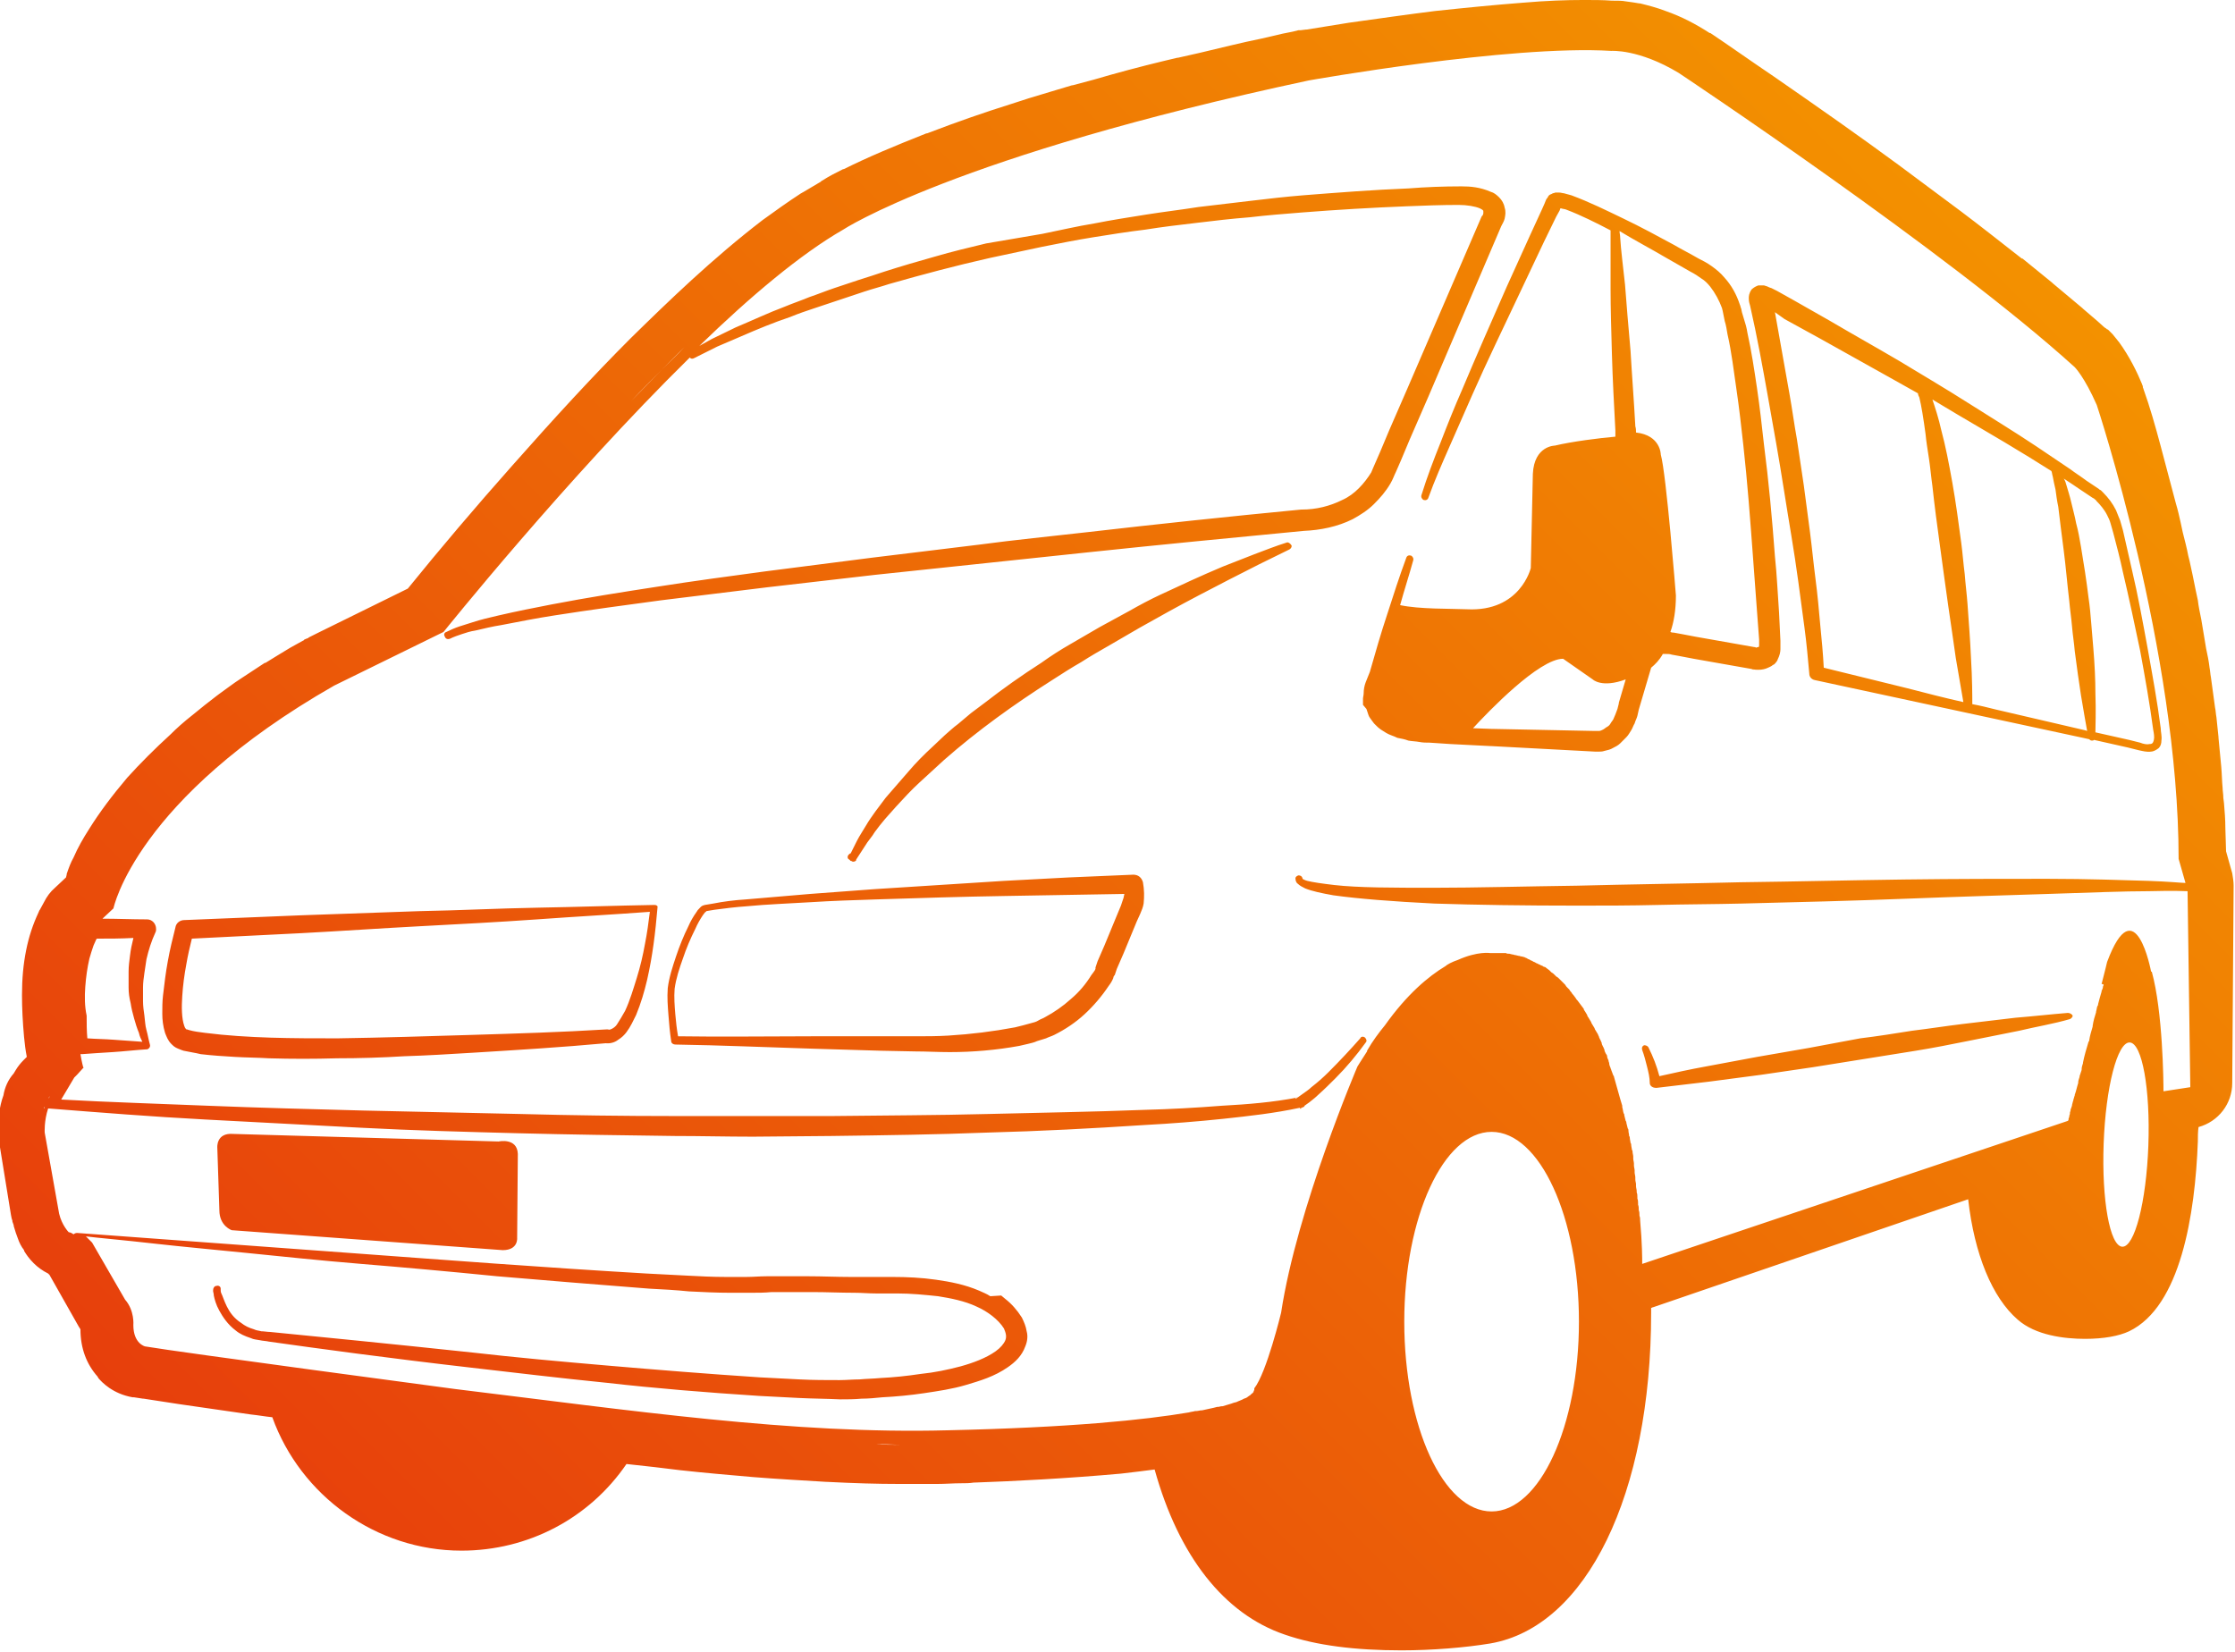
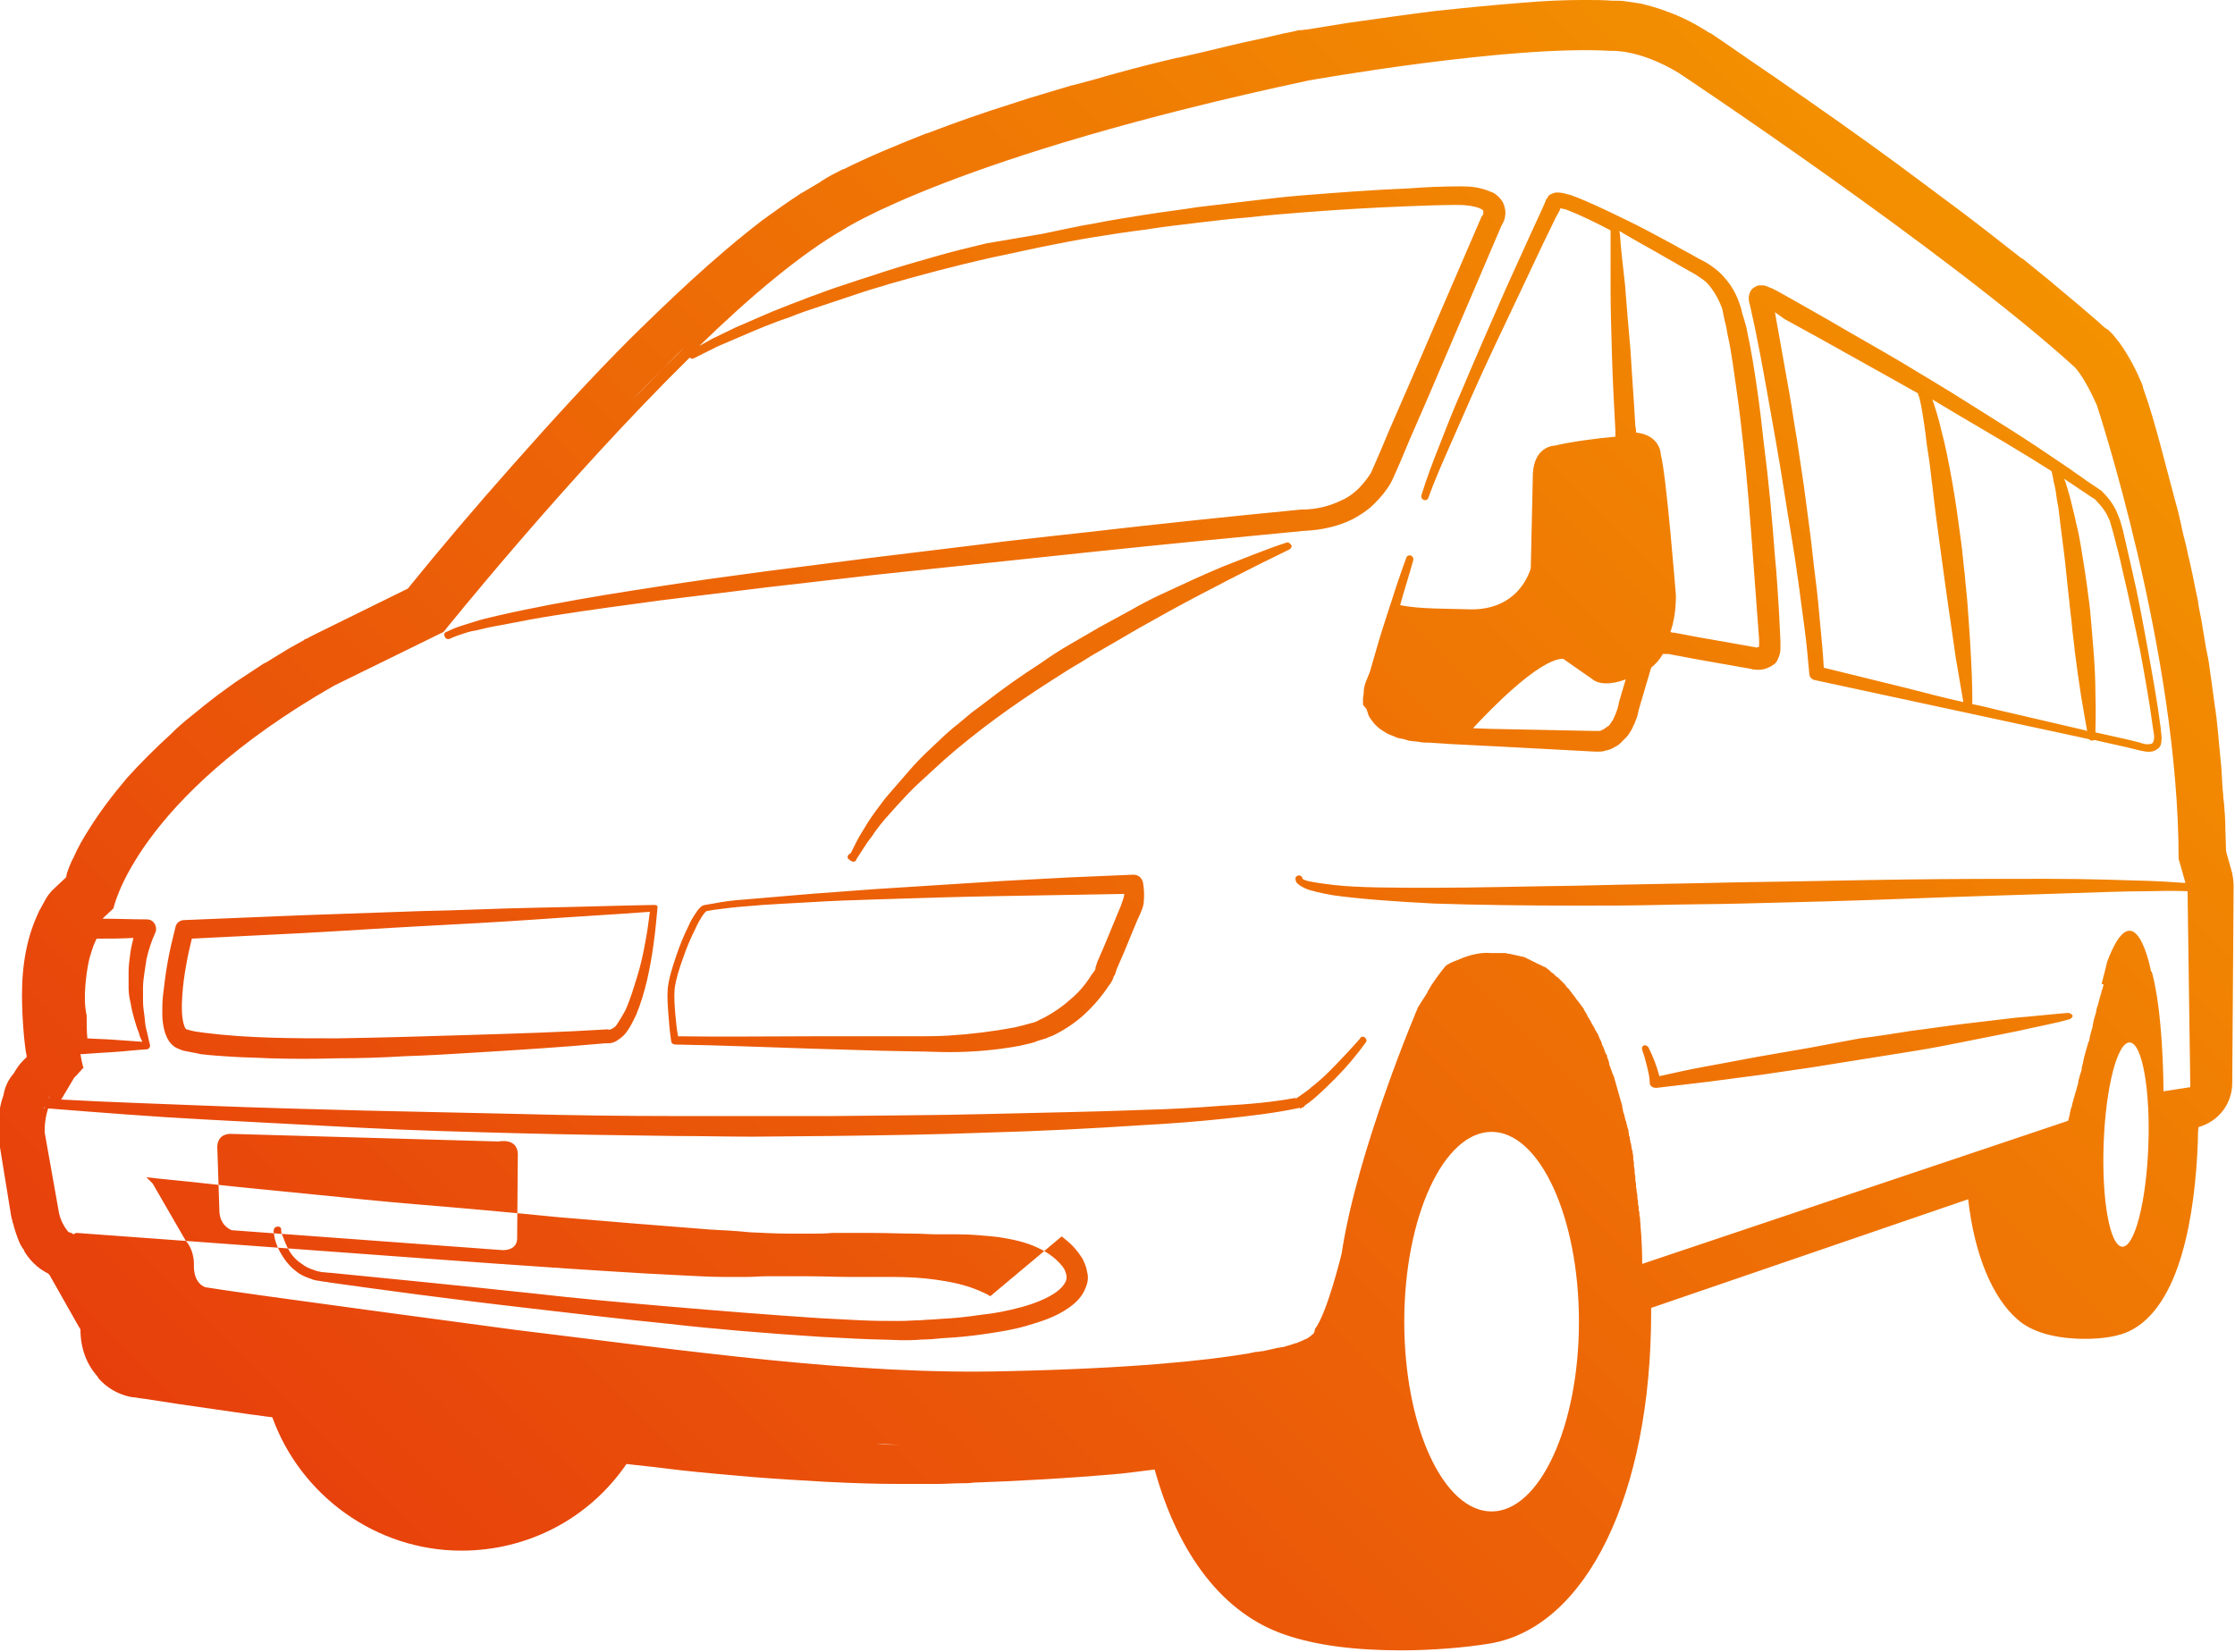
<svg xmlns="http://www.w3.org/2000/svg" version="1.1" id="Ebene_1" x="0px" y="0px" viewBox="-135 300.6 325 240.3" style="enable-background:new -135 300.6 325 240.3;" xml:space="preserve">
  <style type="text/css">
	.st0{fill:url(#SVGID_1_);}
</style>
  <linearGradient id="SVGID_1_" gradientUnits="userSpaceOnUse" x1="-68.844" y1="552.831" x2="153.402" y2="330.585">
    <stop offset="0" style="stop-color:#E73F0C" />
    <stop offset="1" style="stop-color:#F39100" />
  </linearGradient>
-   <path class="st0" d="M189.8,429.4c0-0.6-0.1-1.2-0.2-1.8l-0.9-3.2l-0.1-3.3c0-1.3-0.1-2.5-0.2-3.7l-0.1-0.8c0,0,0,0,0-0.1  c0-0.4-0.1-0.9-0.1-1.3c-0.1-1-0.1-2-0.2-3.1l-0.4-4.2c0,0,0,0,0-0.1c-0.1-1-0.2-1.9-0.3-2.9c-0.1-0.5-0.1-1-0.2-1.4  c-0.2-1.4-0.4-2.9-0.6-4.4c-0.1-0.5-0.1-0.9-0.2-1.4c-0.1-0.9-0.3-1.9-0.5-2.8l-0.7-4.2c-0.2-1-0.4-1.9-0.5-2.8  c-0.1-0.5-0.2-0.9-0.3-1.4c-0.3-1.5-0.6-3-0.9-4.3l-0.2-0.8c-0.2-1.1-0.5-2.2-0.8-3.4c-0.1-0.5-0.2-0.9-0.3-1.4  c-0.2-0.9-0.4-1.8-0.7-2.8c-0.8-3-1.5-5.7-2.2-8.3c-0.8-3-1.6-5.8-2.5-8.3c0-0.1-0.1-0.2-0.1-0.3l0-0.1c0-0.1-0.1-0.2-0.1-0.3  c-0.7-1.7-1.8-4-3.4-6.2c0,0,0,0-0.1-0.1c-0.2-0.3-0.5-0.6-0.8-1c0,0,0,0-0.1-0.1l-0.1-0.1c0,0-0.1-0.1-0.1-0.1l0,0  c-0.1-0.1-0.2-0.2-0.2-0.2l-0.1-0.1c-0.1-0.1-0.1-0.1-0.2-0.1l-0.1-0.1l-0.3-0.2l-1-0.9l-2.1-1.8c0,0-0.1-0.1-0.1-0.1l-4.3-3.6  c0,0-0.1-0.1-0.1-0.1l-4.3-3.5c0,0,0,0-0.1,0c-3.2-2.5-6.1-4.8-8.9-6.9c-3.2-2.4-6.2-4.6-9-6.7c-5.7-4.2-11.7-8.4-18.2-12.9  c-3.7-2.5-6.5-4.5-9.2-6.3c0,0,0,0-0.1,0c-2-1.3-4.1-2.4-6.4-3.2c-1.3-0.5-2.5-0.8-3.7-1.1c0,0,0,0-0.1,0c-0.6-0.1-1.2-0.2-2-0.3  c-0.5-0.1-1.1-0.1-1.9-0.1c0,0-0.1,0-0.1,0c-1.3-0.1-2.7-0.1-4.1-0.1c-2.6,0-5.4,0.1-8.9,0.4c-3.9,0.3-8,0.7-12.7,1.2  c-4,0.5-8.2,1.1-12.5,1.7l-6.2,1c0,0,0,0-0.1,0l-0.8,0.1c-0.1,0-0.2,0-0.3,0l-0.8,0.2l-1.5,0.3l-3,0.7c-3,0.6-6.1,1.4-9.1,2.1  c-1,0.2-2.1,0.5-3.1,0.7c0,0-0.1,0-0.1,0l-2.1,0.5c-3.3,0.8-6.7,1.7-10.1,2.7l-3,0.8c0,0-0.1,0-0.1,0l-3,0.9  c-2.4,0.7-4.3,1.3-6.1,1.9c-3.5,1.1-7.3,2.4-12,4.2c0,0,0,0-0.1,0c-4.8,1.9-8.6,3.5-12,5.2c0,0,0,0-0.1,0c-1,0.5-2,1-3.1,1.7  c0,0-0.1,0-0.1,0.1l-2.7,1.6c-0.1,0-0.1,0.1-0.2,0.1c-2,1.3-3.8,2.6-5.6,3.9c-7.3,5.6-13.8,11.9-19.2,17.2  c-5.5,5.5-11.1,11.6-17.2,18.5c-5.5,6.2-10.5,12.1-15.2,17.9l-13,6.4l-1.4,0.7l-0.1,0.1c-0.1,0-0.2,0.1-0.3,0.1l-0.2,0.1  c0,0-0.1,0-0.1,0.1l-0.2,0.1l-1.8,1c-1.3,0.8-2.5,1.5-3.6,2.2c0,0,0,0-0.1,0c-1.2,0.8-2.3,1.5-3.5,2.3c-1.1,0.7-2.1,1.5-3.1,2.2  l-0.4,0.3c0,0,0,0,0,0c-1.2,0.9-2.3,1.8-3.4,2.7c-1.4,1.1-2.4,2-3.3,2.9c-2.3,2.1-4.4,4.2-6.3,6.3c-2.2,2.6-4,5-5.5,7.4  c-0.9,1.4-1.7,2.8-2.3,4.2c-0.4,0.7-0.7,1.5-1,2.4c0,0,0,0,0,0.1c0,0.1-0.1,0.3-0.1,0.4l-1.6,1.5c-0.7,0.6-1.2,1.3-1.6,2.1l-0.6,1.1  c-0.1,0.1-0.1,0.2-0.2,0.4c-0.8,1.7-1.4,3.5-1.8,5.5c-0.4,2-0.6,4.1-0.6,6.5c0,1.9,0.1,3.9,0.3,6.1c0.1,1,0.2,1.9,0.4,2.9  c-0.2,0.2-0.3,0.3-0.5,0.5c-0.4,0.4-0.8,0.9-1.1,1.4c-0.1,0.2-0.2,0.3-0.3,0.5c-0.8,0.9-1.3,2-1.5,3.2c-0.3,0.8-0.5,1.7-0.6,2.5  c-0.1,0.5-0.1,1-0.1,1.5c0,0.6,0,1.1,0,1.7c0,0.1,0,0.2,0,0.3c0,0.1,0,0.2,0,0.3l1.2,7.4l0.6,3.7l0.1,0.5l0.1,0.3  c0,0.1,0,0.2,0.1,0.4l0.1,0.3c0,0,0,0.1,0,0.1c0.2,0.7,0.4,1.3,0.6,1.8c0.2,0.6,0.5,1.2,0.9,1.7c0,0,0,0,0,0.1  c0.3,0.5,0.7,1.1,1.4,1.8c0.6,0.6,1.3,1.1,2.1,1.5l0.1,0.1c0,0,0.1,0.1,0.1,0.1l4.3,7.6c0.1,0.1,0.1,0.2,0.2,0.3  c0,2.8,0.9,5.1,2.5,6.9c0,0.1,0.1,0.1,0.1,0.2c0.5,0.6,2.1,2.3,5,2.8c0.1,0,0.1,0,0.2,0l1.3,0.2c0,0,0,0,0.1,0l5.2,0.8l10.4,1.5  c1,0.1,2.1,0.3,3.1,0.4c4.1,11.4,15.1,19.4,27.5,19.4c9.7,0,18.6-4.7,24-12.6c2.9,0.3,5.4,0.6,7.8,0.9c3.6,0.4,7.2,0.7,10.6,1  c3.7,0.3,7.5,0.5,10.7,0.7c0,0,0,0,0.1,0c3.9,0.2,7.2,0.3,10.5,0.3l0.2,0c0.4,0,0.7,0,1.1,0c1.2,0,2.4,0,3.5,0l0.7,0  c1.2,0,2.3-0.1,3.5-0.1c0.6,0,1.2,0,1.8-0.1c0,0,0,0,0.1,0c5.8-0.2,13.5-0.6,21.3-1.3c1.7-0.2,3.4-0.4,4.9-0.6  c3.5,12.6,10.1,21,18.9,24c4.6,1.6,10.3,2.3,17,2.3c4.4,0,9.3-0.4,12.9-1c14-2.4,23.4-21.7,23.4-48.1c0-0.2,0-0.4,0-0.7  c0.1,0,0.2-0.1,0.3-0.1l45.8-15.7c0.9,8,3.5,14.3,7.2,17.5c2.6,2.3,6.8,2.8,9.8,2.8c2.7,0,4.9-0.4,6.4-1.1c7.5-3.6,9.6-17,10-27.6  c0-0.7,0-1.4,0.1-2.1c2.9-0.8,4.9-3.4,4.9-6.4L189.8,429.4z M171,359.1L171,359.1L171,359.1L171,359.1L171,359.1z M119.6,316.8  c3,2.1,6.1,4.2,9.1,6.4C125.7,321,122.6,318.9,119.6,316.8c-3-2.1-6.1-4.2-9.2-6.3C113.5,312.6,116.6,314.7,119.6,316.8z   M99.7,306.7c0.1,0,0.3,0,0.4,0c-0.2,0-0.4,0-0.6,0C99.5,306.7,99.6,306.7,99.7,306.7z M95.5,306.6c0.2,0,0.4,0,0.5,0  c-0.4,0-0.9,0-1.3,0C95,306.6,95.2,306.6,95.5,306.6z M-38.8,354.4c1.1-1.1,2.2-2.2,3.3-3.3C-36.5,352.2-37.7,353.3-38.8,354.4  c-1.5,1.5-2.9,3-4.4,4.5C-41.7,357.3-40.2,355.8-38.8,354.4z M-96.3,404.6c0.6-0.4,1.1-0.8,1.7-1.1  C-95.2,403.8-95.7,404.2-96.3,404.6c-0.6,0.4-1.1,0.8-1.7,1.2C-97.4,405.4-96.9,405-96.3,404.6z M-122.6,444.1  c0.1-1.4,0.3-2.8,0.6-4.1l0.3-1l0.3-0.9l0.4-0.9l0.1-0.1c1.8,0,3.5,0,5.3-0.1c-0.2,0.8-0.4,1.7-0.5,2.6c-0.1,0.8-0.2,1.5-0.2,2.3  c0,0.8,0,1.5,0,2.3c0,0.8,0.1,1.5,0.3,2.3c0.1,0.7,0.3,1.5,0.5,2.2c0.2,0.7,0.4,1.4,0.7,2.1c0.1,0.5,0.3,0.9,0.5,1.3  c-1.4-0.1-2.8-0.2-4.2-0.3c-1.3-0.1-2.5-0.1-3.8-0.2c-0.1-1.1-0.1-2.2-0.1-3.3C-122.7,446.9-122.7,445.5-122.6,444.1z M-125.2,440.1  c-0.2,0.9-0.3,1.8-0.4,2.7C-125.5,441.9-125.3,441-125.2,440.1z M-128,460.4c0.1-0.1,0.1-0.2,0.2-0.4  C-127.8,460.2-127.9,460.3-128,460.4l-0.3,0.3L-128,460.4z M-129.1,464.4c0,0.2,0,0.3,0,0.5C-129.1,464.8-129.1,464.6-129.1,464.4  C-129.1,464.4-129.1,464.4-129.1,464.4C-129.1,464.4-129.1,464.4-129.1,464.4z M-128.5,461.6c0,0.1,0,0.1-0.1,0.2  C-128.6,461.7-128.6,461.6-128.5,461.6c0-0.1,0.1-0.2,0.1-0.2C-128.5,461.4-128.5,461.5-128.5,461.6z M-124.9,480.7  C-124.9,480.7-124.9,480.7-124.9,480.7C-124.9,480.7-124.9,480.7-124.9,480.7L-124.9,480.7z M-117.1,493.8L-117.1,493.8  L-117.1,493.8l0-0.2L-117.1,493.8z M-2.7,510.7c-0.4,0-0.7,0-1.1,0c-0.1,0-0.2,0-0.3,0c-1.2,0-2.4,0-3.5-0.1c1.3,0,2.5,0.1,3.8,0.1  c0.6,0,1.2,0,1.8,0C-2.2,510.6-2.5,510.7-2.7,510.7z M1.5,510.6c1.8,0,3.5-0.1,5.3-0.2C5,510.5,3.2,510.6,1.5,510.6z M69.1,534.9  c-0.1,0-0.1,0-0.2,0c0.3,0,0.7,0,1,0C69.6,534.9,69.3,534.9,69.1,534.9z M81.9,520.4c-7,0-12.7-12.3-12.7-27.6  c0-15.2,5.7-27.6,12.7-27.6c7,0,12.7,12.4,12.7,27.6C94.6,508,88.9,520.4,81.9,520.4z M103.5,485.4  C103.5,485.4,103.4,485.4,103.5,485.4c0.1,0,0.2,0,0.3-0.1C103.7,485.4,103.6,485.4,103.5,485.4z M168.6,489.7c0,0-0.1,0-0.1,0  c0.1,0,0.3,0,0.4,0C168.8,489.7,168.7,489.7,168.6,489.7z M177.4,467.2c-0.3,8.2-2,14.8-3.8,14.7c-1.8-0.1-3-6.8-2.7-15  c0.3-8.2,2-14.8,3.8-14.7C176.5,452.3,177.7,459,177.4,467.2z M179.6,459.3c0-1.5-0.1-11.6-1.7-17.4l-0.1,0c0,0-2.3-12.4-6.4-1.4  c0,0-0.3,1.3-0.8,3.2c0.1,0,0.2,0,0.3,0.1c0,0,0,0,0,0c0,0.1-0.1,0.2-0.1,0.3c0,0.2-0.1,0.4-0.2,0.6c0,0,0,0.1,0,0.1  c-0.2,0.6-0.3,1.1-0.5,1.8c0,0.1,0,0.2-0.1,0.3c-0.1,0.2-0.1,0.5-0.2,0.8c0,0,0,0.1,0,0.1c-0.2,0.6-0.4,1.3-0.5,2c0,0,0,0.1,0,0.1  c-0.2,0.7-0.4,1.3-0.5,2c0,0.1,0,0.1-0.1,0.2c-0.3,1-0.6,2-0.8,3c0,0,0,0.1,0,0.1c-0.1,0.3-0.2,0.6-0.2,0.9c0,0,0,0.1,0,0.1  c-0.1,0.3-0.2,0.6-0.3,0.9c0,0,0,0.1,0,0.1c-0.1,0.3-0.2,0.6-0.2,0.8c0,0,0,0,0,0.1c-0.2,0.6-0.3,1.2-0.5,1.7c0,0,0,0.1,0,0.1  c-0.1,0.2-0.1,0.4-0.2,0.6c0,0,0,0.1,0,0.1c-0.1,0.2-0.1,0.4-0.2,0.7c0,0,0,0.1,0,0.1c-0.1,0.2-0.1,0.4-0.2,0.5c0,0,0,0.1,0,0.1  c0,0.2-0.1,0.3-0.1,0.4c0,0,0,0.1,0,0.1c0,0.2-0.1,0.3-0.1,0.4c0,0,0,0.1,0,0.1c0,0.1-0.1,0.2-0.1,0.3c0,0,0,0.1,0,0.1  c0,0.1-0.1,0.2-0.1,0.2l-61.9,20.8c0,0,0-0.1,0-0.1h0c0-0.6,0-2.9-0.3-6.2c0,0,0,0,0,0c0-0.2,0-0.5-0.1-0.7c0,0,0,0,0-0.1  c0-0.2,0-0.5-0.1-0.7c0,0,0-0.1,0-0.1c0-0.2,0-0.5-0.1-0.7c0-0.1,0-0.1,0-0.2c0-0.2,0-0.5-0.1-0.7c0-0.1,0-0.1,0-0.2  c0-0.2,0-0.5-0.1-0.7c0-0.1,0-0.1,0-0.2c0-0.2-0.1-0.5-0.1-0.7c0-0.1,0-0.2,0-0.3c0-0.2-0.1-0.4-0.1-0.7c0-0.1,0-0.2,0-0.3  c0-0.2-0.1-0.5-0.1-0.7c0-0.1,0-0.2,0-0.3c0-0.2-0.1-0.5-0.1-0.7c0-0.1,0-0.2,0-0.3c0-0.2-0.1-0.5-0.1-0.7c0-0.1,0-0.2,0-0.3  c0-0.2-0.1-0.5-0.1-0.7c0-0.1,0-0.2-0.1-0.3c0-0.2-0.1-0.5-0.1-0.7c0-0.1,0-0.2-0.1-0.3c0-0.2-0.1-0.5-0.1-0.7c0-0.1,0-0.2-0.1-0.3  c0-0.3-0.1-0.5-0.1-0.8c0-0.1,0-0.2-0.1-0.3c-0.1-0.3-0.1-0.5-0.2-0.8c0-0.1,0-0.2-0.1-0.3c-0.1-0.3-0.1-0.5-0.2-0.8  c0-0.1,0-0.2-0.1-0.3c-0.1-0.3-0.1-0.6-0.2-0.9c0-0.1,0-0.1,0-0.2c-0.1-0.3-0.2-0.7-0.3-1c0,0,0,0,0,0c-0.3-1.1-0.6-2.1-0.9-3.2  c0-0.1,0-0.1-0.1-0.2c-0.1-0.3-0.2-0.5-0.3-0.8c0-0.1-0.1-0.2-0.1-0.3c-0.1-0.2-0.2-0.5-0.2-0.7c0-0.1-0.1-0.2-0.1-0.4  c-0.1-0.2-0.2-0.4-0.2-0.6c0-0.1-0.1-0.3-0.2-0.4c-0.1-0.2-0.2-0.4-0.2-0.6c-0.1-0.1-0.1-0.3-0.2-0.4c-0.1-0.2-0.2-0.4-0.2-0.6  c-0.1-0.1-0.1-0.3-0.2-0.4c-0.1-0.2-0.2-0.4-0.2-0.5c-0.1-0.1-0.1-0.3-0.2-0.4c-0.1-0.2-0.2-0.3-0.3-0.5c-0.1-0.1-0.1-0.3-0.2-0.4  c-0.1-0.2-0.2-0.3-0.3-0.5c-0.1-0.1-0.1-0.3-0.2-0.4c-0.1-0.2-0.2-0.3-0.3-0.5c-0.1-0.1-0.2-0.3-0.2-0.4c-0.1-0.2-0.2-0.3-0.3-0.5  c-0.1-0.1-0.2-0.3-0.2-0.4c-0.1-0.1-0.2-0.3-0.3-0.4c-0.1-0.1-0.2-0.3-0.3-0.4c-0.1-0.1-0.2-0.3-0.3-0.4c-0.1-0.1-0.2-0.2-0.3-0.4  c-0.1-0.1-0.2-0.3-0.3-0.4c-0.1-0.1-0.2-0.2-0.3-0.4c-0.1-0.1-0.2-0.2-0.3-0.4c-0.1-0.1-0.2-0.2-0.3-0.3c-0.1-0.1-0.2-0.2-0.3-0.4  c-0.1-0.1-0.2-0.2-0.3-0.3c-0.1-0.1-0.2-0.2-0.3-0.3c-0.1-0.1-0.2-0.2-0.3-0.3c-0.1-0.1-0.2-0.2-0.4-0.3c-0.1-0.1-0.2-0.2-0.3-0.3  c-0.1-0.1-0.2-0.2-0.4-0.3c-0.1-0.1-0.2-0.2-0.3-0.3c-0.1-0.1-0.3-0.2-0.4-0.3c-0.1-0.1-0.2-0.2-0.4-0.2c-0.1-0.1-0.3-0.2-0.4-0.2  c-0.1-0.1-0.2-0.1-0.4-0.2c-0.1-0.1-0.3-0.1-0.4-0.2c-0.1-0.1-0.3-0.1-0.4-0.2c-0.1-0.1-0.3-0.1-0.4-0.2c-0.1-0.1-0.3-0.1-0.4-0.2  c-0.1-0.1-0.3-0.1-0.4-0.2c-0.1,0-0.3-0.1-0.4-0.1c-0.2,0-0.3-0.1-0.5-0.1c-0.1,0-0.3-0.1-0.4-0.1c-0.2,0-0.3-0.1-0.5-0.1  c-0.1,0-0.3-0.1-0.4-0.1c-0.2,0-0.4,0-0.5-0.1c-0.1,0-0.3,0-0.4,0c-0.2,0-0.4,0-0.6,0c-0.1,0-0.2,0-0.3,0c-0.3,0-0.7,0-1,0  c0,0-1.8-0.3-4.7,1c-0.9,0.3-1.6,0.7-1.8,0.9c-2.5,1.5-5.6,4.1-8.8,8.6c0,0,0,0,0,0c-0.9,1.1-1.8,2.3-2.6,3.7c0,0,0,0,0,0.1  c-0.3,0.5-0.6,0.9-0.9,1.4l-0.5,0.8c0,0-8.8,20.6-11.1,35.8c0,0-2.1,8.7-3.9,11c0,0,0,0,0,0l0,0c0,0,0,0,0,0c0,0,0,0,0,0  c0,0,0,0,0,0c0,0,0,0,0,0c0,0,0,0.1,0,0.1c0,0,0,0,0,0c0,0,0,0,0,0c0,0,0,0,0,0c0,0,0,0,0,0.1c0,0,0,0,0,0c0,0,0,0.1-0.1,0.2  c0,0,0,0,0,0c0,0,0,0.1,0,0.1c0,0,0,0,0,0c0,0,0,0.1-0.1,0.1c0,0,0,0,0,0c0,0.1-0.1,0.1-0.2,0.2l0,0c0,0-0.1,0.1-0.1,0.1  c0,0,0,0,0,0c0,0-0.1,0.1-0.1,0.1c0,0,0,0,0,0c-0.2,0.1-0.4,0.3-0.6,0.4c0,0,0,0,0,0c-0.1,0-0.2,0.1-0.3,0.1c0,0,0,0,0,0  c-0.3,0.2-0.7,0.3-1.1,0.5c0,0,0,0,0,0c-0.1,0-0.3,0.1-0.4,0.1c0,0,0,0,0,0c-0.5,0.2-1,0.3-1.6,0.5c0,0-0.1,0-0.1,0  c-0.2,0-0.4,0.1-0.6,0.1c0,0-0.1,0-0.1,0c-0.7,0.2-1.4,0.3-2.2,0.5c0,0-0.1,0-0.1,0c-0.2,0-0.5,0.1-0.7,0.1c-0.1,0-0.1,0-0.2,0  c-0.3,0.1-0.6,0.1-0.9,0.2c-6.5,1.1-17.2,2.2-35.1,2.6c-22.4,0.6-46.1-2.9-71.6-6c0,0-40.5-5.4-45.1-6.2c0,0-1.7-0.4-1.7-3.1  c0,0,0.2-2.1-1.2-3.7l-4.8-8.3c0,0-0.4-0.4-0.9-0.9c1.5,0.2,5.1,0.5,10.4,1.1c3.6,0.4,7.9,0.8,12.9,1.3c5,0.5,10.6,1.1,16.7,1.6  c6.1,0.5,12.8,1.1,19.8,1.8c7,0.6,14.4,1.2,22.1,1.8c1.9,0.1,3.9,0.2,5.8,0.4c2,0.1,4,0.2,6,0.2l1.5,0l0.4,0l0.4,0l0.7,0  c1,0,2,0,3-0.1c2,0,4,0,6,0c2,0,4,0.1,6.1,0.1c1,0,2,0.1,3.1,0.1c0.5,0,1.1,0,1.6,0c0.5,0,1,0,1.5,0c2,0,4,0.2,5.9,0.4  c1.9,0.3,3.9,0.7,5.6,1.5c1.6,0.7,3.2,1.9,4,3.2c0.3,0.7,0.4,1.2,0.2,1.7c-0.2,0.5-0.7,1.1-1.4,1.6c-1.4,1-3.3,1.7-5.1,2.2  c-1.9,0.5-3.8,0.9-5.8,1.1c-2,0.3-3.9,0.5-5.9,0.6c-1,0.1-2,0.1-3,0.2c-1,0-1.9,0.1-2.9,0.1c-1.9,0-3.9,0-5.8-0.1  c-1.9-0.1-3.9-0.2-5.8-0.3c-7.6-0.5-15-1.1-22-1.7c-7-0.6-13.6-1.2-19.7-1.9c-12.2-1.3-22.4-2.3-29.5-3c-0.4,0-0.9-0.1-1.3-0.1  c-0.3-0.1-0.7-0.1-1.1-0.3c-0.7-0.2-1.3-0.5-1.8-0.9c-1.1-0.7-1.7-1.6-2.1-2.4c-0.4-0.8-0.6-1.5-0.8-1.9c-0.1-0.2-0.1-0.4-0.1-0.5  c0-0.1,0-0.2,0-0.2l0,0c0-0.3-0.3-0.5-0.6-0.4c-0.3,0-0.5,0.3-0.5,0.6c0,0,0,0.1,0,0.2c0,0.1,0.1,0.3,0.1,0.6  c0.1,0.5,0.3,1.3,0.8,2.2c0.5,0.9,1.2,2,2.4,2.9c0.6,0.5,1.3,0.8,2.2,1.1c0.4,0.2,0.8,0.2,1.3,0.3c0.4,0.1,0.9,0.1,1.3,0.2  c7.1,1,17.3,2.4,29.5,3.8c6.1,0.7,12.7,1.5,19.7,2.2c7,0.8,14.4,1.4,22.1,1.9c1.9,0.1,3.9,0.2,5.8,0.3c2,0.1,3.9,0.1,6,0.2  c1,0,2,0,3.1-0.1c1,0,2-0.1,3-0.2c2-0.1,4.1-0.3,6.1-0.6c2-0.3,4.1-0.6,6.1-1.2c2-0.6,4.1-1.2,6.1-2.6c1-0.7,2-1.6,2.5-3  c0.3-0.7,0.4-1.5,0.2-2.2c-0.1-0.7-0.4-1.4-0.7-2c-0.7-1.1-1.5-2-2.4-2.7c-0.2-0.2-0.4-0.3-0.6-0.5L9,489.1c-0.6-0.4-1-0.5-1.6-0.8  c-2.1-0.9-4.2-1.3-6.3-1.6c-2.1-0.3-4.2-0.4-6.3-0.4c-0.5,0-1.1,0-1.6,0c-0.5,0-1,0-1.5,0c-1,0-2,0-3,0c-2,0-4.1-0.1-6.1-0.1  c-2,0-4.1,0-6.1,0c-1,0-2,0.1-3,0.1l-0.7,0l-0.3,0l-0.4,0l-1.5,0c-2,0-3.9-0.1-5.8-0.2c-1.9-0.1-3.9-0.2-5.8-0.3  c-15.3-0.9-29.6-2-41.9-2.9c-24.5-1.8-40.9-3-40.9-3c-0.2,0-0.4,0.1-0.5,0.2c-0.3-0.2-0.5-0.3-0.7-0.3c0,0-1-1-1.4-2.7l-2.1-11.8  c0,0-0.1-1.7,0.5-3.5c0,0,0.1,0,0.1,0l0,0c7.6,0.6,15.1,1.2,22.7,1.6c7.6,0.4,15.2,0.8,22.7,1.2c7.6,0.4,15.2,0.6,22.8,0.8  c7.6,0.2,15.2,0.3,22.8,0.4c3.8,0,7.6,0.1,11.4,0.1l11.4-0.1c7.6-0.1,15.2-0.2,22.8-0.5c7.6-0.2,15.2-0.6,22.8-1.1  c3.8-0.2,7.6-0.5,11.4-0.9c3.7-0.4,7.4-0.8,11.1-1.6c0.2,0.3,0.2,0.1,0.2,0c0,0,0,0,0,0l0,0l0,0l0,0c0,0,0,0,0.1,0l0.2-0.1  c0.1,0,0.2-0.1,0.2-0.2l0,0l0.7-0.5c0.5-0.4,0.9-0.7,1.3-1.1c0.9-0.8,1.7-1.6,2.5-2.4c1.6-1.6,3.1-3.4,4.4-5.2l0,0  c0.2-0.2,0.1-0.5-0.1-0.7c-0.2-0.2-0.6-0.2-0.7,0.1c-1.5,1.7-3,3.3-4.6,4.9c-0.8,0.8-1.6,1.5-2.5,2.2c-0.4,0.4-0.9,0.7-1.3,1  l-0.7,0.5l0,0c-3.6,0.7-7.3,1-11,1.2c-3.8,0.3-7.5,0.5-11.3,0.6c-7.6,0.3-15.1,0.4-22.7,0.6c-7.6,0.2-15.1,0.2-22.7,0.3l-22.7,0  c-7.6,0-15.2-0.1-22.7-0.3l-22.7-0.5c-7.6-0.2-15.2-0.4-22.7-0.7c-7.1-0.3-14.2-0.5-21.3-0.9l1.9-3.2l0.4-0.4l1-1.1l-0.1,0  c0,0-0.2-0.7-0.4-1.9c0.1,0,0.1,0,0.2,0c0,0,4.2-0.3,4.5-0.3c1.6-0.1,3.3-0.3,4.9-0.4c0,0,0,0,0.1,0c0.3-0.1,0.5-0.4,0.4-0.7l0,0  c-0.2-0.7-0.3-1.4-0.5-2.1c-0.2-0.7-0.2-1.4-0.3-2.1c-0.1-0.7-0.2-1.4-0.2-2.1c0-0.3,0-0.7,0-1c0-0.3,0-0.7,0-1  c0-0.7,0.1-1.4,0.2-2.1c0.1-0.7,0.2-1.4,0.3-2c0.3-1.3,0.7-2.6,1.3-3.9c0.1-0.2,0.1-0.3,0.1-0.5c0-0.8-0.6-1.4-1.3-1.4l0,0  c-2.2,0-4.3-0.1-6.5-0.1l1.6-1.5c0,0,3.2-15.9,32.1-32.4l15.9-7.8c0,0,17.8-22.2,35.8-39.9c0.2,0.2,0.4,0.2,0.6,0.1l0,0l3.4-1.7  c1.2-0.5,2.3-1,3.5-1.5c2.3-1,4.7-2,7.1-2.8c1.2-0.5,2.4-0.9,3.6-1.3c1.2-0.4,2.4-0.8,3.6-1.2c1.2-0.4,2.4-0.8,3.6-1.2  c1.2-0.4,2.4-0.7,3.6-1.1c4.9-1.4,9.8-2.7,14.7-3.8l7.5-1.6c2.5-0.5,5-1,7.5-1.4c2.5-0.4,5-0.8,7.5-1.1c2.5-0.4,5-0.7,7.6-1  c2.5-0.3,5-0.6,7.6-0.8c2.5-0.3,5.1-0.5,7.6-0.7c5.1-0.4,10.1-0.7,15.2-0.9c2.5-0.1,5.1-0.2,7.6-0.2c1.2,0,2.4,0.2,3.1,0.5  c0.4,0.2,0.5,0.3,0.5,0.4c0,0.1,0,0.2,0,0.3c0,0.1-0.1,0.4-0.2,0.4l0,0c0,0.1-0.1,0.1-0.1,0.2l-10.7,24.8l-2.7,6.2l-1.3,3.1  l-0.7,1.6c-0.2,0.5-0.5,1.1-0.6,1.4c-0.5,0.8-1.1,1.6-1.8,2.3c-0.7,0.7-1.5,1.3-2.4,1.7c-1.8,0.9-3.8,1.4-5.9,1.4l0,0l-0.1,0  c-10.4,1-20.8,2.1-31.2,3.3c-5.2,0.6-10.4,1.1-15.6,1.8l-15.6,1.9l-15.6,2c-5.2,0.7-10.4,1.4-15.5,2.2c-5.2,0.8-10.3,1.6-15.5,2.6  c-2.6,0.5-5.1,1-7.7,1.6c-1.3,0.3-2.6,0.6-3.8,1c-0.6,0.2-1.3,0.4-1.9,0.6c-0.6,0.2-1.3,0.5-1.9,0.8l0,0c-0.3,0.1-0.4,0.4-0.2,0.7  c0.1,0.3,0.4,0.4,0.7,0.3c0.6-0.3,1.2-0.5,1.8-0.7c0.6-0.2,1.2-0.4,1.9-0.5c1.3-0.3,2.5-0.6,3.8-0.8c2.6-0.5,5.1-1,7.7-1.4  c5.1-0.8,10.3-1.5,15.5-2.2l15.5-1.9l15.6-1.8l31.2-3.3c10.4-1.1,20.8-2.1,31.2-3.1c2.4-0.1,4.9-0.6,7.1-1.7  c1.1-0.6,2.2-1.3,3.1-2.2c0.9-0.9,1.7-1.8,2.4-3c0.4-0.7,0.5-1.1,0.8-1.7l0.7-1.6l1.3-3.1l2.7-6.2l10.6-24.8  c0.2-0.4,0.4-0.7,0.5-1.1c0.1-0.5,0.2-1,0-1.6c-0.1-0.6-0.4-1.1-0.8-1.5c-0.4-0.4-0.8-0.7-1.2-0.8c-1.6-0.7-3-0.8-4.3-0.8  c-2.6,0-5.2,0.1-7.7,0.3c-5.1,0.2-10.2,0.6-15.3,1c-2.5,0.2-5.1,0.5-7.6,0.8c-2.5,0.3-5.1,0.6-7.6,0.9c-2.5,0.4-5.1,0.7-7.6,1.1  c-2.5,0.4-5.1,0.8-7.6,1.3c-2.5,0.4-5,1-7.5,1.5L8.4,336c-2.5,0.6-5,1.2-7.4,1.9c-2.5,0.7-4.9,1.4-7.4,2.2c-1.2,0.4-2.4,0.8-3.7,1.2  c-1.2,0.4-2.4,0.8-3.6,1.2c-1.2,0.4-2.4,0.9-3.6,1.3c-1.2,0.5-2.4,0.9-3.6,1.4c-2.4,0.9-4.7,2-7.1,3c-1.2,0.6-2.3,1.1-3.5,1.7  l-1.8,1c7.4-7.2,14.8-13.4,20.9-16.9c0,0,16.2-10.7,67.7-21.7c0,0,29.2-5.2,44-4.3c0,0,4-0.3,9.8,3.2c0,0,39.1,26,57.6,42.8  c0,0,1.4,1.4,3.2,5.5c0,0,11.9,35.9,11.9,66l1,3.5c-0.5,0-2.4-0.2-5.4-0.3c-3.6-0.1-8.6-0.3-14.7-0.3c-6.1,0-13.2,0-20.8,0.1  c-7.6,0.1-15.7,0.3-23.8,0.4c-8.1,0.2-16.2,0.3-23.8,0.5c-7.6,0.1-14.7,0.3-20.7,0.3c-6.1,0-11.1,0-14.6-0.4  c-1.7-0.2-3.1-0.4-3.9-0.6c-0.4-0.1-0.7-0.3-0.7-0.3c-0.1-0.1,0,0.1,0,0c0-0.1,0-0.1,0-0.1c-0.1-0.3-0.3-0.4-0.6-0.4  c-0.3,0.1-0.5,0.3-0.4,0.6c0,0,0,0,0,0.1c0,0,0.1,0.4,0.3,0.5c0.3,0.3,0.7,0.5,1.1,0.7c1,0.4,2.4,0.7,4.1,1  c3.6,0.5,8.6,0.9,14.7,1.2c6.1,0.2,13.2,0.3,20.8,0.3c3.8,0,7.7,0,11.7-0.1c4-0.1,8.1-0.1,12.1-0.2c8.1-0.2,16.2-0.4,23.8-0.7  c7.6-0.3,14.7-0.5,20.8-0.7c6.1-0.2,11.1-0.4,14.7-0.4c3.5-0.1,5.6,0,5.6,0c0,0,0,0,0,0l0.4,28.5L179.6,459.3z M53.4,460.4  c0-0.1,0-0.3,0.2-0.1L53.4,460.4L53.4,460.4z M183.8,429.5c0-0.1,0-0.1,0-0.2l0,0l-1.1-4l-0.1-4.1l0.1,4.1l1.1,4l0,0  C183.8,429.4,183.8,429.4,183.8,429.5l0.2,29L183.8,429.5z M-62.5,466.6l-38.6-1.1c-2.5-0.2-2.3,2-2.3,2l0.3,9.1  c0,2.3,1.8,2.9,1.8,2.9l39.4,2.9c2.3,0,2.1-1.8,2.1-1.8l0.1-12.2C-59.8,466-62.5,466.6-62.5,466.6z M165.7,447.9  c-2.5,0.2-5.1,0.5-7.6,0.7c-2.5,0.3-5,0.6-7.6,0.9c-2.5,0.3-5,0.7-7.5,1c-2.5,0.4-5,0.8-7.5,1.1L128,453l-7.5,1.3l-7.5,1.4  c-2.2,0.4-4.5,0.9-6.7,1.4c-0.4-1.5-0.9-2.8-1.6-4.2c-0.1-0.2-0.4-0.3-0.6-0.3c-0.3,0.1-0.4,0.4-0.3,0.7l0,0  c0.3,0.8,0.5,1.6,0.7,2.4c0.2,0.8,0.4,1.6,0.4,2.4l0,0c0,0.4,0.4,0.7,0.9,0.7l0.1,0c2.5-0.3,5.1-0.6,7.6-0.9l7.6-1l7.5-1.1l7.5-1.2  c2.5-0.4,5-0.8,7.5-1.2c2.5-0.4,5-0.9,7.5-1.4c2.5-0.5,5-1,7.5-1.5c2.5-0.6,5-1,7.4-1.7c0.2-0.1,0.4-0.3,0.4-0.5  C166.3,448.1,166,447.9,165.7,447.9z M52.1,379.5c-1.6,0.5-3.1,1.1-4.7,1.7c-1.5,0.6-3.1,1.2-4.6,1.8c-3.1,1.3-6.1,2.7-9.1,4.1  c-1.5,0.7-3,1.5-4.4,2.3c-1.5,0.8-2.9,1.6-4.4,2.4c-1.4,0.8-2.9,1.7-4.3,2.5c-1.4,0.8-2.8,1.7-4.2,2.7c-2.8,1.8-5.5,3.7-8.2,5.8  l-2,1.5l-1.9,1.6c-0.7,0.5-1.3,1.1-1.9,1.6c-0.6,0.6-1.2,1.1-1.8,1.7c-1.2,1.1-2.4,2.3-3.5,3.6c-1.1,1.3-2.2,2.5-3.3,3.8  c-0.5,0.7-1,1.3-1.5,2c-0.5,0.7-1,1.4-1.4,2.1c-0.4,0.7-0.9,1.4-1.3,2.2l-0.9,1.8c-0.1,0-0.2,0.1-0.3,0.2c-0.2,0.2-0.2,0.6,0.1,0.7  l0.2,0.2c0,0,0,0,0.1,0c0.2,0.2,0.6,0.1,0.7-0.1l0-0.1l1.3-2c0.4-0.7,1-1.3,1.4-2c0.5-0.7,1-1.3,1.5-1.9c0.5-0.6,1.1-1.2,1.6-1.8  c1.1-1.2,2.2-2.4,3.4-3.5c1.2-1.1,2.4-2.2,3.6-3.3c4.9-4.3,10.2-8.1,15.7-11.6c1.4-0.9,2.8-1.8,4.2-2.6c1.4-0.9,2.8-1.7,4.2-2.5  l4.3-2.5c1.4-0.8,2.9-1.6,4.3-2.4c2.9-1.6,5.8-3.1,8.7-4.6c2.9-1.5,5.9-3,8.8-4.4l0,0c0.2-0.1,0.4-0.4,0.3-0.6  C52.6,379.6,52.3,379.4,52.1,379.5z M120.5,397.7C120.5,397.7,120.5,397.7,120.5,397.7c-0.1,0-0.2,0-0.2,0L120.5,397.7z M31.2,428.9  c-0.2-0.7-0.7-1.1-1.4-1.1l-9.4,0.4l-9.4,0.5c-6.3,0.4-12.5,0.8-18.8,1.2l-9.4,0.7l-4.7,0.4l-4.7,0.4c-1.6,0.1-3.2,0.3-4.7,0.6  l-1.2,0.2c-0.5,0.1-0.6,0.3-0.8,0.5c-0.2,0.2-0.3,0.3-0.4,0.5c-0.5,0.7-0.9,1.4-1.2,2.1c-0.7,1.4-1.3,2.9-1.8,4.4  c-0.5,1.5-1,3-1.2,4.6l0,0c-0.1,1.4,0,2.6,0.1,3.9c0.1,1.3,0.2,2.5,0.4,3.8c0,0.3,0.3,0.5,0.6,0.5l0,0c6.6,0.1,13.3,0.4,19.9,0.6  l10,0.3l5,0.1c1.6,0,3.3,0.1,5,0.1c3.4,0,6.8-0.3,10.1-0.9l1.3-0.3c0.4-0.1,0.9-0.2,1.3-0.4c0.4-0.1,0.9-0.3,1.3-0.4  c0.4-0.2,0.8-0.3,1.2-0.5c1.6-0.8,3.1-1.8,4.4-3c1.3-1.2,2.5-2.6,3.5-4.1c0.3-0.4,0.5-0.7,0.7-1.2l0-0.1l0.1-0.2l0.1-0.1l0.1-0.3  l0.2-0.6l1-2.3l1.9-4.6l0.5-1.1c0.2-0.5,0.4-0.9,0.5-1.5C31.4,431,31.4,430,31.2,428.9L31.2,428.9z M28.3,431.4  c-0.1,0.3-0.2,0.6-0.3,0.9l-0.5,1.2l-1.9,4.6l-1,2.3l-0.2,0.6l-0.1,0.3l0,0.1l0,0.1c-0.1,0.3-0.4,0.6-0.6,0.9  c-0.8,1.3-1.8,2.5-3,3.5c-1.1,1-2.4,1.9-3.7,2.6c-0.3,0.2-0.7,0.3-1,0.5c-0.3,0.2-0.7,0.3-1.1,0.4c-0.4,0.1-0.7,0.2-1.1,0.3  l-1.2,0.3c-3.2,0.6-6.4,1-9.7,1.2c-1.6,0.1-3.3,0.1-4.9,0.1l-5,0l-10,0c-6.5,0-12.9,0.1-19.4,0c-0.2-1.1-0.3-2.1-0.4-3.2  c-0.1-1.2-0.2-2.5-0.1-3.7c0.2-1.5,0.7-3,1.2-4.4c0.5-1.5,1.1-2.9,1.8-4.3c0.3-0.7,0.7-1.4,1.1-2c0.1-0.1,0.2-0.3,0.3-0.4  c0.1-0.1,0.3-0.2,0.2-0.2l1.2-0.2c1.5-0.2,3.1-0.4,4.6-0.5c3.1-0.3,6.2-0.4,9.4-0.6c3.1-0.2,6.3-0.3,9.4-0.4  c6.3-0.2,12.5-0.4,18.8-0.5l17.4-0.3C28.4,431,28.4,431.2,28.3,431.4z M120.3,394.8L120.3,394.8  C120.3,394.8,120.3,394.8,120.3,394.8L120.3,394.8z M122.1,358.4c0.8,4.5,1.6,8.9,2.3,13.4c0.7,4.5,1.5,8.9,2.1,13.4  c0.3,2.2,0.6,4.5,0.9,6.7c0.3,2.2,0.5,4.5,0.7,6.7l0,0c0,0.4,0.3,0.8,0.8,0.9l13,2.8l13,2.8l13,2.8l0.9,0.2c0.1,0.1,0.2,0.2,0.4,0.2  c0.1,0,0.2,0,0.3-0.1l4.9,1.1l1.6,0.4c0.5,0.1,1.2,0.3,1.8,0.2c0.3,0,0.7-0.2,1.1-0.5c0.3-0.3,0.4-0.7,0.4-1.1  c0.1-0.7-0.1-1.2-0.1-1.8c-0.5-3.9-1.2-7.7-1.9-11.6c-0.7-3.8-1.4-7.7-2.3-11.5l-1.3-5.7l-0.2-0.7l-0.2-0.7c-0.2-0.5-0.4-1-0.6-1.5  c-0.5-1-1.1-1.8-1.9-2.6c-0.1-0.1-0.2-0.2-0.3-0.3l-0.2-0.1l-0.1-0.1l-0.6-0.4l-1.2-0.8c-0.8-0.6-1.6-1.1-2.4-1.7  c-1.6-1.1-3.3-2.2-4.9-3.3c-3.3-2.2-6.6-4.2-9.9-6.3c-3.3-2.1-6.7-4.1-10-6.1c-3.4-2-6.8-3.9-10.2-5.9l-5.1-2.9l-2.5-1.4l-0.6-0.3  l-0.2-0.1l-0.3-0.1c-0.2-0.1-0.4-0.2-0.8-0.3c-0.2,0-0.5,0-0.8,0c-0.3,0.1-0.7,0.3-1,0.6c-0.4,0.6-0.4,1-0.4,1.3  c0,0.5,0.1,0.7,0.2,1.1C120.5,349.5,121.3,353.9,122.1,358.4z M167.5,371.8l1.2,0.8l0.6,0.4l0.2,0.1l0.1,0.1  c0.1,0.1,0.2,0.1,0.2,0.2c0.6,0.6,1.2,1.3,1.6,2.1c0.2,0.4,0.4,0.8,0.5,1.2l0.2,0.7l0.2,0.7c0.5,1.9,1,3.8,1.4,5.7  c0.9,3.8,1.7,7.6,2.5,11.4c0.7,3.8,1.4,7.7,1.9,11.5c0.1,0.5,0.2,1.1,0.1,1.5c-0.1,0.4-0.2,0.6-0.6,0.6c-0.4,0.1-0.9,0-1.4-0.2  l-1.6-0.4l-4.9-1.1c0-1,0.1-3,0-5.7c0-1.9-0.1-4.1-0.3-6.5c-0.1-1.2-0.2-2.4-0.3-3.6c-0.1-1.2-0.2-2.5-0.4-3.8  c-0.3-2.5-0.7-5-1.1-7.4c-0.2-1.2-0.4-2.3-0.7-3.4c-0.2-1.1-0.5-2.1-0.7-3c-0.2-0.9-0.5-1.8-0.7-2.5c-0.1-0.4-0.2-0.7-0.4-1  C166,370.8,166.8,371.3,167.5,371.8z M160.1,367.1c1.1,0.7,2.1,1.3,3.2,2c0.1,0.2,0.1,0.5,0.2,0.8c0.1,0.5,0.2,1.1,0.4,1.9  c0.1,0.7,0.2,1.6,0.4,2.5c0.2,1.8,0.5,4,0.8,6.4c0.3,2.3,0.5,4.8,0.8,7.3c0.1,1.2,0.3,2.5,0.4,3.7c0.1,1.2,0.3,2.4,0.4,3.6  c0.3,2.3,0.6,4.5,0.9,6.4c0.4,2.3,0.7,4.2,0.9,5.2l-0.3-0.1l-12.9-3c-1.2-0.3-2.4-0.6-3.5-0.8c0-1.1,0-3.6-0.2-6.9  c-0.1-2.3-0.3-4.9-0.5-7.7c-0.1-1.4-0.3-2.9-0.4-4.3c-0.2-1.5-0.3-3-0.5-4.5c-0.4-3-0.8-6-1.3-8.8c-0.5-2.8-1-5.4-1.6-7.6  c-0.4-1.8-0.9-3.3-1.3-4.5C150.6,361.5,155.4,364.2,160.1,367.1z M124.5,347l5.1,2.8l10.2,5.7c1.4,0.8,2.7,1.5,4.1,2.3  c0,0.2,0.1,0.4,0.2,0.6c0.3,1.2,0.6,3.1,0.9,5.3c0.1,1.1,0.3,2.3,0.5,3.6c0.2,1.3,0.3,2.6,0.5,4c0.3,2.8,0.7,5.8,1.1,8.7  c0.2,1.5,0.4,3,0.6,4.4c0.2,1.5,0.4,2.9,0.6,4.3c0.4,2.8,0.8,5.4,1.1,7.6c0.5,2.9,0.9,5.2,1.1,6.4c-2.7-0.6-5.4-1.3-8.1-2l-12.2-3  c-0.1-2-0.3-4.1-0.5-6.1c-0.2-2.3-0.4-4.5-0.7-6.8c-0.3-2.3-0.5-4.5-0.8-6.8c-0.3-2.3-0.6-4.5-0.9-6.8l-1-6.7  c-0.4-2.2-0.7-4.5-1.1-6.7c-0.7-4-1.4-7.9-2.1-11.8L124.5,347z M-39.8,432.2c-5.7,0.1-11.4,0.3-17.1,0.4c-5.7,0.1-11.4,0.4-17.1,0.5  c-5.7,0.2-11.4,0.4-17.1,0.6l-17.1,0.7c-0.6,0-1.2,0.4-1.3,1.1c-0.4,1.6-0.8,3.2-1.1,4.9c-0.3,1.6-0.5,3.3-0.7,5  c-0.1,0.9-0.1,1.7-0.1,2.6c0,0.9,0.1,1.8,0.4,2.8c0.2,0.5,0.4,1.1,0.9,1.6c0.3,0.3,0.5,0.5,1,0.7c0.3,0.1,0.2,0.1,0.5,0.2l0.3,0.1  c0.9,0.2,1.7,0.3,2.5,0.5c1.7,0.2,3.3,0.3,5,0.4c1.7,0.1,3.3,0.1,4.9,0.2c3.3,0.1,6.6,0.1,9.9,0c3.3,0,6.6-0.1,9.8-0.3  c3.3-0.1,6.5-0.3,9.8-0.5c6.5-0.4,13.1-0.8,19.6-1.4l-0.2,0c0.7,0.1,1.4-0.1,1.9-0.5c0.5-0.3,0.9-0.7,1.2-1.1c0.6-0.8,1-1.7,1.4-2.5  c0.7-1.7,1.2-3.4,1.6-5.1c0.8-3.5,1.2-6.9,1.5-10.4c0,0,0,0,0-0.1C-39.3,432.4-39.5,432.2-39.8,432.2z M-107.9,450.4  C-107.9,450.4-107.9,450.4-107.9,450.4C-107.9,450.4-108,450.4-107.9,450.4z M-41.2,437.8c-0.3,1.7-0.7,3.4-1.2,5  c-0.5,1.6-1,3.3-1.7,4.8c-0.4,0.7-0.8,1.4-1.2,2c-0.2,0.3-0.5,0.5-0.7,0.6c-0.2,0.1-0.4,0.2-0.6,0.1c-0.1,0-0.1,0-0.2,0l0,0  c-6.5,0.4-13,0.6-19.6,0.8c-6.5,0.2-13,0.4-19.5,0.5c-3.3,0-6.5,0-9.7-0.1c-3.2-0.1-6.5-0.3-9.6-0.7c-0.8-0.1-1.6-0.2-2.3-0.4  l-0.3-0.1c0.1,0,0,0-0.1,0c0,0,0,0,0,0c-0.1-0.1-0.2-0.2-0.3-0.5c-0.4-1.1-0.4-2.8-0.3-4.3c0.1-1.6,0.3-3.1,0.6-4.7  c0.2-1.2,0.5-2.5,0.8-3.7l16-0.8c5.7-0.3,11.4-0.7,17.1-1c5.7-0.3,11.4-0.6,17.1-1c5.5-0.4,11-0.7,16.4-1.1  C-40.7,434.8-40.9,436.3-41.2,437.8z M63.7,403.7c0.1,0.3,0.2,0.6,0.3,0.9c0.1,0.3,0.3,0.5,0.5,0.8l0.3,0.4l0.3,0.3  c0.2,0.2,0.4,0.4,0.7,0.6l0.8,0.5c0.5,0.3,1,0.4,1.6,0.7c0.5,0.1,1.1,0.2,1.6,0.4c0.5,0.1,1.1,0.1,1.6,0.2c0.5,0.1,1,0.1,1.5,0.1  l3,0.2l5.9,0.3c0,0,0.1,0,0.1,0l0,0l15,0.8l-0.1,0c0.4,0,0.5,0,0.8,0c0.2,0,0.4,0,0.7-0.1c0.4-0.1,0.9-0.2,1.2-0.4  c0.4-0.2,0.8-0.4,1.1-0.7c0.3-0.3,0.6-0.6,0.9-0.9c0.3-0.3,0.5-0.7,0.7-1c0.2-0.3,0.3-0.7,0.5-1c0.1-0.4,0.3-0.7,0.4-1.1l0.2-0.9  l1.8-6.1c0.6-0.5,1.2-1.1,1.7-2c0.2,0,0.3,0,0.5,0c0.3,0,0.5,0,0.8,0.1l1.1,0.2l2.1,0.4l8.5,1.5l-0.1,0l0.4,0.1l-0.2-0.1  c0.2,0.1,0.5,0.1,0.8,0.1c0.5,0,1-0.1,1.4-0.3c0.2-0.1,0.5-0.2,0.7-0.4l0,0c0.1-0.1-0.1,0.1,0.2-0.1l0,0l0.1-0.1  c0.2-0.2,0.4-0.5,0.4-0.6c0.3-0.6,0.4-1.1,0.4-1.5c0-0.4,0-0.8,0-1.2l-0.2-4.1c-0.2-2.7-0.3-5.4-0.6-8.2c-0.4-5.4-0.9-10.9-1.6-16.3  c-0.3-2.7-0.6-5.4-1-8.1c-0.4-2.7-0.8-5.4-1.4-8.1c-0.1-0.7-0.3-1.4-0.5-2l-0.3-1l-0.1-0.5c-0.1-0.2-0.1-0.4-0.2-0.6  c-0.5-1.5-1.2-2.8-2.3-4c-0.5-0.6-1.1-1.1-1.8-1.6c-0.7-0.5-1.3-0.8-1.9-1.1c-1.2-0.7-2.4-1.3-3.6-2c-2.4-1.3-4.8-2.6-7.3-3.8  c-2.5-1.2-4.9-2.4-7.6-3.4c-0.4-0.1-0.7-0.2-1.1-0.3c-0.2,0-0.4-0.1-0.7-0.1c-0.2,0-0.3,0-0.5,0c-0.1,0-0.2,0.1-0.4,0.1  c-0.1,0.1-0.2,0.1-0.4,0.2c-0.2,0.1-0.3,0.3-0.4,0.5l-0.1,0.1l-0.1,0.2l-0.2,0.5l-0.4,0.9l-1.7,3.7l-3.4,7.5c-2.2,5-4.4,10-6.5,15  c-1.1,2.5-2.1,5-3.1,7.6c-1,2.5-2,5.1-2.8,7.7c-0.1,0.3,0.1,0.6,0.3,0.7c0.3,0.1,0.6,0,0.7-0.3l0,0c0.9-2.5,2-5,3.1-7.5  c1.1-2.5,2.2-5,3.3-7.5c2.2-5,4.6-9.9,6.9-14.8l3.5-7.4l1.8-3.7l0.5-0.9l0.1-0.3c0,0,0,0,0.1,0c0.3,0.1,0.6,0.1,0.8,0.2  c2.1,0.8,4.3,1.9,6.4,3c0,0.4,0,1,0,1.7c0,1.6,0,4,0,6.8c0,2.8,0.1,6.1,0.2,9.6c0.1,3.5,0.3,7.3,0.5,11c0,0.3,0,0.6,0,0.9  c-2.3,0.2-6.3,0.7-8.8,1.3c0,0-3,0-3.2,4.1l-0.3,13.7c0,0-1.5,6.4-9.3,6c-2.4-0.1-6.9,0-9.7-0.6c0.6-2.2,1.3-4.3,1.9-6.5  c0.1-0.3-0.1-0.6-0.3-0.7c-0.3-0.1-0.6,0-0.7,0.3c-1,2.7-1.9,5.5-2.8,8.3c-0.9,2.7-1.7,5.5-2.5,8.3c-0.2,0.5-0.4,1-0.6,1.5  c-0.2,0.5-0.3,1.1-0.3,1.6c0,0.3-0.1,0.6-0.1,0.8l0,0.9L63.7,403.7z M121,394.7C120.9,394.7,120.9,394.7,121,394.7  C121,394.7,121,394.6,121,394.7C121,394.6,121,394.6,121,394.7z M107.3,338.1l3.5,2c0.6,0.3,1.2,0.7,1.6,1c0.5,0.3,0.9,0.7,1.3,1.2  c0.7,0.9,1.3,2,1.7,3.1c0,0.1,0.1,0.3,0.1,0.4l0.1,0.5l0.2,1c0.2,0.6,0.3,1.3,0.4,1.9c0.6,2.6,0.9,5.3,1.3,8c0.4,2.7,0.7,5.4,1,8.1  c0.6,5.4,1,10.8,1.4,16.2l0.6,8.1l0.3,4c0,0.3,0,0.6,0,0.8c0,0.1,0,0.3-0.1,0.3c0,0-0.1,0-0.1,0c-0.2,0.1-0.3,0.1-0.4,0.1l0,0  c0.1,0,0.1,0,0.2,0l0,0c0,0,0,0,0,0c0,0,0,0,0,0l-0.2-0.1l-0.2,0c0,0,0.1,0,0.2,0l0,0c0,0,0,0,0,0l-0.1,0l-8.5-1.5l-2.1-0.4  l-1.1-0.2c-0.1,0-0.3,0-0.5-0.1c0.5-1.4,0.8-3.2,0.8-5.3c0,0-1.4-17.7-2.2-20.5c0,0,0-2.8-3.6-3.2c0-0.3,0-0.6-0.1-0.9  c-0.2-3.7-0.5-7.5-0.7-11c-0.3-3.5-0.6-6.8-0.8-9.6c-0.3-2.8-0.6-5.1-0.7-6.8c0-0.4-0.1-0.7-0.1-1  C102.8,335.6,105.1,336.8,107.3,338.1z M92.3,396.4l4.3,3c0,0,1.3,1.3,4.8,0l-1,3.4l0,0l0,0.1l-0.2,0.8c-0.1,0.3-0.2,0.5-0.3,0.8  c-0.1,0.2-0.2,0.5-0.3,0.7c-0.1,0.2-0.3,0.4-0.4,0.6c-0.1,0.2-0.3,0.4-0.5,0.5c-0.2,0.1-0.4,0.3-0.6,0.4c-0.2,0.1-0.4,0.2-0.6,0.2  c-0.1,0-0.2,0-0.3,0c-0.1,0-0.2,0-0.2,0l-0.1,0L82,406.6c0,0-0.1,0-0.1,0l-2.7-0.1C81.4,404.1,88.8,396.4,92.3,396.4z" />
+   <path class="st0" d="M189.8,429.4c0-0.6-0.1-1.2-0.2-1.8l-0.9-3.2l-0.1-3.3c0-1.3-0.1-2.5-0.2-3.7l-0.1-0.8c0,0,0,0,0-0.1  c0-0.4-0.1-0.9-0.1-1.3c-0.1-1-0.1-2-0.2-3.1l-0.4-4.2c0,0,0,0,0-0.1c-0.1-1-0.2-1.9-0.3-2.9c-0.1-0.5-0.1-1-0.2-1.4  c-0.2-1.4-0.4-2.9-0.6-4.4c-0.1-0.5-0.1-0.9-0.2-1.4c-0.1-0.9-0.3-1.9-0.5-2.8l-0.7-4.2c-0.2-1-0.4-1.9-0.5-2.8  c-0.1-0.5-0.2-0.9-0.3-1.4c-0.3-1.5-0.6-3-0.9-4.3l-0.2-0.8c-0.2-1.1-0.5-2.2-0.8-3.4c-0.1-0.5-0.2-0.9-0.3-1.4  c-0.2-0.9-0.4-1.8-0.7-2.8c-0.8-3-1.5-5.7-2.2-8.3c-0.8-3-1.6-5.8-2.5-8.3c0-0.1-0.1-0.2-0.1-0.3l0-0.1c0-0.1-0.1-0.2-0.1-0.3  c-0.7-1.7-1.8-4-3.4-6.2c0,0,0,0-0.1-0.1c-0.2-0.3-0.5-0.6-0.8-1c0,0,0,0-0.1-0.1l-0.1-0.1c0,0-0.1-0.1-0.1-0.1l0,0  c-0.1-0.1-0.2-0.2-0.2-0.2l-0.1-0.1c-0.1-0.1-0.1-0.1-0.2-0.1l-0.1-0.1l-0.3-0.2l-1-0.9l-2.1-1.8c0,0-0.1-0.1-0.1-0.1l-4.3-3.6  c0,0-0.1-0.1-0.1-0.1l-4.3-3.5c0,0,0,0-0.1,0c-3.2-2.5-6.1-4.8-8.9-6.9c-3.2-2.4-6.2-4.6-9-6.7c-5.7-4.2-11.7-8.4-18.2-12.9  c-3.7-2.5-6.5-4.5-9.2-6.3c0,0,0,0-0.1,0c-2-1.3-4.1-2.4-6.4-3.2c-1.3-0.5-2.5-0.8-3.7-1.1c0,0,0,0-0.1,0c-0.6-0.1-1.2-0.2-2-0.3  c-0.5-0.1-1.1-0.1-1.9-0.1c0,0-0.1,0-0.1,0c-1.3-0.1-2.7-0.1-4.1-0.1c-2.6,0-5.4,0.1-8.9,0.4c-3.9,0.3-8,0.7-12.7,1.2  c-4,0.5-8.2,1.1-12.5,1.7l-6.2,1c0,0,0,0-0.1,0l-0.8,0.1c-0.1,0-0.2,0-0.3,0l-0.8,0.2l-1.5,0.3l-3,0.7c-3,0.6-6.1,1.4-9.1,2.1  c-1,0.2-2.1,0.5-3.1,0.7c0,0-0.1,0-0.1,0l-2.1,0.5c-3.3,0.8-6.7,1.7-10.1,2.7l-3,0.8c0,0-0.1,0-0.1,0l-3,0.9  c-2.4,0.7-4.3,1.3-6.1,1.9c-3.5,1.1-7.3,2.4-12,4.2c0,0,0,0-0.1,0c-4.8,1.9-8.6,3.5-12,5.2c0,0,0,0-0.1,0c-1,0.5-2,1-3.1,1.7  c0,0-0.1,0-0.1,0.1l-2.7,1.6c-0.1,0-0.1,0.1-0.2,0.1c-2,1.3-3.8,2.6-5.6,3.9c-7.3,5.6-13.8,11.9-19.2,17.2  c-5.5,5.5-11.1,11.6-17.2,18.5c-5.5,6.2-10.5,12.1-15.2,17.9l-13,6.4l-1.4,0.7l-0.1,0.1c-0.1,0-0.2,0.1-0.3,0.1l-0.2,0.1  c0,0-0.1,0-0.1,0.1l-0.2,0.1l-1.8,1c-1.3,0.8-2.5,1.5-3.6,2.2c0,0,0,0-0.1,0c-1.2,0.8-2.3,1.5-3.5,2.3c-1.1,0.7-2.1,1.5-3.1,2.2  l-0.4,0.3c0,0,0,0,0,0c-1.2,0.9-2.3,1.8-3.4,2.7c-1.4,1.1-2.4,2-3.3,2.9c-2.3,2.1-4.4,4.2-6.3,6.3c-2.2,2.6-4,5-5.5,7.4  c-0.9,1.4-1.7,2.8-2.3,4.2c-0.4,0.7-0.7,1.5-1,2.4c0,0,0,0,0,0.1c0,0.1-0.1,0.3-0.1,0.4l-1.6,1.5c-0.7,0.6-1.2,1.3-1.6,2.1l-0.6,1.1  c-0.1,0.1-0.1,0.2-0.2,0.4c-0.8,1.7-1.4,3.5-1.8,5.5c-0.4,2-0.6,4.1-0.6,6.5c0,1.9,0.1,3.9,0.3,6.1c0.1,1,0.2,1.9,0.4,2.9  c-0.2,0.2-0.3,0.3-0.5,0.5c-0.4,0.4-0.8,0.9-1.1,1.4c-0.1,0.2-0.2,0.3-0.3,0.5c-0.8,0.9-1.3,2-1.5,3.2c-0.3,0.8-0.5,1.7-0.6,2.5  c-0.1,0.5-0.1,1-0.1,1.5c0,0.6,0,1.1,0,1.7c0,0.1,0,0.2,0,0.3c0,0.1,0,0.2,0,0.3l1.2,7.4l0.6,3.7l0.1,0.5l0.1,0.3  c0,0.1,0,0.2,0.1,0.4l0.1,0.3c0,0,0,0.1,0,0.1c0.2,0.7,0.4,1.3,0.6,1.8c0.2,0.6,0.5,1.2,0.9,1.7c0,0,0,0,0,0.1  c0.3,0.5,0.7,1.1,1.4,1.8c0.6,0.6,1.3,1.1,2.1,1.5l0.1,0.1c0,0,0.1,0.1,0.1,0.1l4.3,7.6c0.1,0.1,0.1,0.2,0.2,0.3  c0,2.8,0.9,5.1,2.5,6.9c0,0.1,0.1,0.1,0.1,0.2c0.5,0.6,2.1,2.3,5,2.8c0.1,0,0.1,0,0.2,0l1.3,0.2c0,0,0,0,0.1,0l5.2,0.8l10.4,1.5  c1,0.1,2.1,0.3,3.1,0.4c4.1,11.4,15.1,19.4,27.5,19.4c9.7,0,18.6-4.7,24-12.6c2.9,0.3,5.4,0.6,7.8,0.9c3.6,0.4,7.2,0.7,10.6,1  c3.7,0.3,7.5,0.5,10.7,0.7c0,0,0,0,0.1,0c3.9,0.2,7.2,0.3,10.5,0.3l0.2,0c0.4,0,0.7,0,1.1,0c1.2,0,2.4,0,3.5,0l0.7,0  c1.2,0,2.3-0.1,3.5-0.1c0.6,0,1.2,0,1.8-0.1c0,0,0,0,0.1,0c5.8-0.2,13.5-0.6,21.3-1.3c1.7-0.2,3.4-0.4,4.9-0.6  c3.5,12.6,10.1,21,18.9,24c4.6,1.6,10.3,2.3,17,2.3c4.4,0,9.3-0.4,12.9-1c14-2.4,23.4-21.7,23.4-48.1c0-0.2,0-0.4,0-0.7  c0.1,0,0.2-0.1,0.3-0.1l45.8-15.7c0.9,8,3.5,14.3,7.2,17.5c2.6,2.3,6.8,2.8,9.8,2.8c2.7,0,4.9-0.4,6.4-1.1c7.5-3.6,9.6-17,10-27.6  c0-0.7,0-1.4,0.1-2.1c2.9-0.8,4.9-3.4,4.9-6.4L189.8,429.4z M171,359.1L171,359.1L171,359.1L171,359.1L171,359.1z M119.6,316.8  c3,2.1,6.1,4.2,9.1,6.4C125.7,321,122.6,318.9,119.6,316.8c-3-2.1-6.1-4.2-9.2-6.3C113.5,312.6,116.6,314.7,119.6,316.8z   M99.7,306.7c0.1,0,0.3,0,0.4,0c-0.2,0-0.4,0-0.6,0C99.5,306.7,99.6,306.7,99.7,306.7z M95.5,306.6c0.2,0,0.4,0,0.5,0  c-0.4,0-0.9,0-1.3,0C95,306.6,95.2,306.6,95.5,306.6z M-38.8,354.4c1.1-1.1,2.2-2.2,3.3-3.3C-36.5,352.2-37.7,353.3-38.8,354.4  c-1.5,1.5-2.9,3-4.4,4.5C-41.7,357.3-40.2,355.8-38.8,354.4z M-96.3,404.6c0.6-0.4,1.1-0.8,1.7-1.1  C-95.2,403.8-95.7,404.2-96.3,404.6c-0.6,0.4-1.1,0.8-1.7,1.2C-97.4,405.4-96.9,405-96.3,404.6z M-122.6,444.1  c0.1-1.4,0.3-2.8,0.6-4.1l0.3-1l0.3-0.9l0.4-0.9l0.1-0.1c1.8,0,3.5,0,5.3-0.1c-0.2,0.8-0.4,1.7-0.5,2.6c-0.1,0.8-0.2,1.5-0.2,2.3  c0,0.8,0,1.5,0,2.3c0,0.8,0.1,1.5,0.3,2.3c0.1,0.7,0.3,1.5,0.5,2.2c0.2,0.7,0.4,1.4,0.7,2.1c0.1,0.5,0.3,0.9,0.5,1.3  c-1.4-0.1-2.8-0.2-4.2-0.3c-1.3-0.1-2.5-0.1-3.8-0.2c-0.1-1.1-0.1-2.2-0.1-3.3C-122.7,446.9-122.7,445.5-122.6,444.1z M-125.2,440.1  c-0.2,0.9-0.3,1.8-0.4,2.7C-125.5,441.9-125.3,441-125.2,440.1z M-128,460.4c0.1-0.1,0.1-0.2,0.2-0.4  C-127.8,460.2-127.9,460.3-128,460.4l-0.3,0.3L-128,460.4z M-129.1,464.4c0,0.2,0,0.3,0,0.5C-129.1,464.8-129.1,464.6-129.1,464.4  C-129.1,464.4-129.1,464.4-129.1,464.4C-129.1,464.4-129.1,464.4-129.1,464.4z M-128.5,461.6c0,0.1,0,0.1-0.1,0.2  C-128.6,461.7-128.6,461.6-128.5,461.6c0-0.1,0.1-0.2,0.1-0.2C-128.5,461.4-128.5,461.5-128.5,461.6z M-124.9,480.7  C-124.9,480.7-124.9,480.7-124.9,480.7C-124.9,480.7-124.9,480.7-124.9,480.7L-124.9,480.7z M-117.1,493.8L-117.1,493.8  L-117.1,493.8l0-0.2L-117.1,493.8z M-2.7,510.7c-0.4,0-0.7,0-1.1,0c-0.1,0-0.2,0-0.3,0c-1.2,0-2.4,0-3.5-0.1c1.3,0,2.5,0.1,3.8,0.1  c0.6,0,1.2,0,1.8,0C-2.2,510.6-2.5,510.7-2.7,510.7z M1.5,510.6c1.8,0,3.5-0.1,5.3-0.2C5,510.5,3.2,510.6,1.5,510.6z M69.1,534.9  c-0.1,0-0.1,0-0.2,0c0.3,0,0.7,0,1,0C69.6,534.9,69.3,534.9,69.1,534.9z M81.9,520.4c-7,0-12.7-12.3-12.7-27.6  c0-15.2,5.7-27.6,12.7-27.6c7,0,12.7,12.4,12.7,27.6C94.6,508,88.9,520.4,81.9,520.4z M103.5,485.4  C103.5,485.4,103.4,485.4,103.5,485.4c0.1,0,0.2,0,0.3-0.1C103.7,485.4,103.6,485.4,103.5,485.4z M168.6,489.7c0,0-0.1,0-0.1,0  c0.1,0,0.3,0,0.4,0C168.8,489.7,168.7,489.7,168.6,489.7z M177.4,467.2c-0.3,8.2-2,14.8-3.8,14.7c-1.8-0.1-3-6.8-2.7-15  c0.3-8.2,2-14.8,3.8-14.7C176.5,452.3,177.7,459,177.4,467.2z M179.6,459.3c0-1.5-0.1-11.6-1.7-17.4l-0.1,0c0,0-2.3-12.4-6.4-1.4  c0,0-0.3,1.3-0.8,3.2c0.1,0,0.2,0,0.3,0.1c0,0,0,0,0,0c0,0.1-0.1,0.2-0.1,0.3c0,0.2-0.1,0.4-0.2,0.6c0,0,0,0.1,0,0.1  c-0.2,0.6-0.3,1.1-0.5,1.8c0,0.1,0,0.2-0.1,0.3c-0.1,0.2-0.1,0.5-0.2,0.8c0,0,0,0.1,0,0.1c-0.2,0.6-0.4,1.3-0.5,2c0,0,0,0.1,0,0.1  c-0.2,0.7-0.4,1.3-0.5,2c0,0.1,0,0.1-0.1,0.2c-0.3,1-0.6,2-0.8,3c0,0,0,0.1,0,0.1c-0.1,0.3-0.2,0.6-0.2,0.9c0,0,0,0.1,0,0.1  c-0.1,0.3-0.2,0.6-0.3,0.9c0,0,0,0.1,0,0.1c-0.1,0.3-0.2,0.6-0.2,0.8c0,0,0,0,0,0.1c-0.2,0.6-0.3,1.2-0.5,1.7c0,0,0,0.1,0,0.1  c-0.1,0.2-0.1,0.4-0.2,0.6c0,0,0,0.1,0,0.1c-0.1,0.2-0.1,0.4-0.2,0.7c0,0,0,0.1,0,0.1c-0.1,0.2-0.1,0.4-0.2,0.5c0,0,0,0.1,0,0.1  c0,0.2-0.1,0.3-0.1,0.4c0,0,0,0.1,0,0.1c0,0.2-0.1,0.3-0.1,0.4c0,0,0,0.1,0,0.1c0,0.1-0.1,0.2-0.1,0.3c0,0,0,0.1,0,0.1  c0,0.1-0.1,0.2-0.1,0.2l-61.9,20.8c0,0,0-0.1,0-0.1h0c0-0.6,0-2.9-0.3-6.2c0,0,0,0,0,0c0-0.2,0-0.5-0.1-0.7c0,0,0,0,0-0.1  c0-0.2,0-0.5-0.1-0.7c0,0,0-0.1,0-0.1c0-0.2,0-0.5-0.1-0.7c0-0.1,0-0.1,0-0.2c0-0.2,0-0.5-0.1-0.7c0-0.1,0-0.1,0-0.2  c0-0.2,0-0.5-0.1-0.7c0-0.1,0-0.1,0-0.2c0-0.2-0.1-0.5-0.1-0.7c0-0.1,0-0.2,0-0.3c0-0.2-0.1-0.4-0.1-0.7c0-0.1,0-0.2,0-0.3  c0-0.2-0.1-0.5-0.1-0.7c0-0.1,0-0.2,0-0.3c0-0.2-0.1-0.5-0.1-0.7c0-0.1,0-0.2,0-0.3c0-0.2-0.1-0.5-0.1-0.7c0-0.1,0-0.2,0-0.3  c0-0.2-0.1-0.5-0.1-0.7c0-0.1,0-0.2-0.1-0.3c0-0.2-0.1-0.5-0.1-0.7c0-0.1,0-0.2-0.1-0.3c0-0.2-0.1-0.5-0.1-0.7c0-0.1,0-0.2-0.1-0.3  c0-0.3-0.1-0.5-0.1-0.8c0-0.1,0-0.2-0.1-0.3c-0.1-0.3-0.1-0.5-0.2-0.8c0-0.1,0-0.2-0.1-0.3c-0.1-0.3-0.1-0.5-0.2-0.8  c0-0.1,0-0.2-0.1-0.3c-0.1-0.3-0.1-0.6-0.2-0.9c0-0.1,0-0.1,0-0.2c-0.1-0.3-0.2-0.7-0.3-1c0,0,0,0,0,0c-0.3-1.1-0.6-2.1-0.9-3.2  c0-0.1,0-0.1-0.1-0.2c-0.1-0.3-0.2-0.5-0.3-0.8c0-0.1-0.1-0.2-0.1-0.3c-0.1-0.2-0.2-0.5-0.2-0.7c0-0.1-0.1-0.2-0.1-0.4  c-0.1-0.2-0.2-0.4-0.2-0.6c0-0.1-0.1-0.3-0.2-0.4c-0.1-0.2-0.2-0.4-0.2-0.6c-0.1-0.1-0.1-0.3-0.2-0.4c-0.1-0.2-0.2-0.4-0.2-0.6  c-0.1-0.1-0.1-0.3-0.2-0.4c-0.1-0.2-0.2-0.4-0.2-0.5c-0.1-0.1-0.1-0.3-0.2-0.4c-0.1-0.2-0.2-0.3-0.3-0.5c-0.1-0.1-0.1-0.3-0.2-0.4  c-0.1-0.2-0.2-0.3-0.3-0.5c-0.1-0.1-0.1-0.3-0.2-0.4c-0.1-0.2-0.2-0.3-0.3-0.5c-0.1-0.1-0.2-0.3-0.2-0.4c-0.1-0.2-0.2-0.3-0.3-0.5  c-0.1-0.1-0.2-0.3-0.2-0.4c-0.1-0.1-0.2-0.3-0.3-0.4c-0.1-0.1-0.2-0.3-0.3-0.4c-0.1-0.1-0.2-0.3-0.3-0.4c-0.1-0.1-0.2-0.2-0.3-0.4  c-0.1-0.1-0.2-0.3-0.3-0.4c-0.1-0.1-0.2-0.2-0.3-0.4c-0.1-0.1-0.2-0.2-0.3-0.4c-0.1-0.1-0.2-0.2-0.3-0.3c-0.1-0.1-0.2-0.2-0.3-0.4  c-0.1-0.1-0.2-0.2-0.3-0.3c-0.1-0.1-0.2-0.2-0.3-0.3c-0.1-0.1-0.2-0.2-0.3-0.3c-0.1-0.1-0.2-0.2-0.4-0.3c-0.1-0.1-0.2-0.2-0.3-0.3  c-0.1-0.1-0.2-0.2-0.4-0.3c-0.1-0.1-0.2-0.2-0.3-0.3c-0.1-0.1-0.3-0.2-0.4-0.3c-0.1-0.1-0.2-0.2-0.4-0.2c-0.1-0.1-0.3-0.2-0.4-0.2  c-0.1-0.1-0.2-0.1-0.4-0.2c-0.1-0.1-0.3-0.1-0.4-0.2c-0.1-0.1-0.3-0.1-0.4-0.2c-0.1-0.1-0.3-0.1-0.4-0.2c-0.1-0.1-0.3-0.1-0.4-0.2  c-0.1-0.1-0.3-0.1-0.4-0.2c-0.1,0-0.3-0.1-0.4-0.1c-0.2,0-0.3-0.1-0.5-0.1c-0.1,0-0.3-0.1-0.4-0.1c-0.2,0-0.3-0.1-0.5-0.1  c-0.1,0-0.3-0.1-0.4-0.1c-0.2,0-0.4,0-0.5-0.1c-0.1,0-0.3,0-0.4,0c-0.2,0-0.4,0-0.6,0c-0.1,0-0.2,0-0.3,0c-0.3,0-0.7,0-1,0  c0,0-1.8-0.3-4.7,1c-0.9,0.3-1.6,0.7-1.8,0.9c0,0,0,0,0,0c-0.9,1.1-1.8,2.3-2.6,3.7c0,0,0,0,0,0.1  c-0.3,0.5-0.6,0.9-0.9,1.4l-0.5,0.8c0,0-8.8,20.6-11.1,35.8c0,0-2.1,8.7-3.9,11c0,0,0,0,0,0l0,0c0,0,0,0,0,0c0,0,0,0,0,0  c0,0,0,0,0,0c0,0,0,0,0,0c0,0,0,0.1,0,0.1c0,0,0,0,0,0c0,0,0,0,0,0c0,0,0,0,0,0c0,0,0,0,0,0.1c0,0,0,0,0,0c0,0,0,0.1-0.1,0.2  c0,0,0,0,0,0c0,0,0,0.1,0,0.1c0,0,0,0,0,0c0,0,0,0.1-0.1,0.1c0,0,0,0,0,0c0,0.1-0.1,0.1-0.2,0.2l0,0c0,0-0.1,0.1-0.1,0.1  c0,0,0,0,0,0c0,0-0.1,0.1-0.1,0.1c0,0,0,0,0,0c-0.2,0.1-0.4,0.3-0.6,0.4c0,0,0,0,0,0c-0.1,0-0.2,0.1-0.3,0.1c0,0,0,0,0,0  c-0.3,0.2-0.7,0.3-1.1,0.5c0,0,0,0,0,0c-0.1,0-0.3,0.1-0.4,0.1c0,0,0,0,0,0c-0.5,0.2-1,0.3-1.6,0.5c0,0-0.1,0-0.1,0  c-0.2,0-0.4,0.1-0.6,0.1c0,0-0.1,0-0.1,0c-0.7,0.2-1.4,0.3-2.2,0.5c0,0-0.1,0-0.1,0c-0.2,0-0.5,0.1-0.7,0.1c-0.1,0-0.1,0-0.2,0  c-0.3,0.1-0.6,0.1-0.9,0.2c-6.5,1.1-17.2,2.2-35.1,2.6c-22.4,0.6-46.1-2.9-71.6-6c0,0-40.5-5.4-45.1-6.2c0,0-1.7-0.4-1.7-3.1  c0,0,0.2-2.1-1.2-3.7l-4.8-8.3c0,0-0.4-0.4-0.9-0.9c1.5,0.2,5.1,0.5,10.4,1.1c3.6,0.4,7.9,0.8,12.9,1.3c5,0.5,10.6,1.1,16.7,1.6  c6.1,0.5,12.8,1.1,19.8,1.8c7,0.6,14.4,1.2,22.1,1.8c1.9,0.1,3.9,0.2,5.8,0.4c2,0.1,4,0.2,6,0.2l1.5,0l0.4,0l0.4,0l0.7,0  c1,0,2,0,3-0.1c2,0,4,0,6,0c2,0,4,0.1,6.1,0.1c1,0,2,0.1,3.1,0.1c0.5,0,1.1,0,1.6,0c0.5,0,1,0,1.5,0c2,0,4,0.2,5.9,0.4  c1.9,0.3,3.9,0.7,5.6,1.5c1.6,0.7,3.2,1.9,4,3.2c0.3,0.7,0.4,1.2,0.2,1.7c-0.2,0.5-0.7,1.1-1.4,1.6c-1.4,1-3.3,1.7-5.1,2.2  c-1.9,0.5-3.8,0.9-5.8,1.1c-2,0.3-3.9,0.5-5.9,0.6c-1,0.1-2,0.1-3,0.2c-1,0-1.9,0.1-2.9,0.1c-1.9,0-3.9,0-5.8-0.1  c-1.9-0.1-3.9-0.2-5.8-0.3c-7.6-0.5-15-1.1-22-1.7c-7-0.6-13.6-1.2-19.7-1.9c-12.2-1.3-22.4-2.3-29.5-3c-0.4,0-0.9-0.1-1.3-0.1  c-0.3-0.1-0.7-0.1-1.1-0.3c-0.7-0.2-1.3-0.5-1.8-0.9c-1.1-0.7-1.7-1.6-2.1-2.4c-0.4-0.8-0.6-1.5-0.8-1.9c-0.1-0.2-0.1-0.4-0.1-0.5  c0-0.1,0-0.2,0-0.2l0,0c0-0.3-0.3-0.5-0.6-0.4c-0.3,0-0.5,0.3-0.5,0.6c0,0,0,0.1,0,0.2c0,0.1,0.1,0.3,0.1,0.6  c0.1,0.5,0.3,1.3,0.8,2.2c0.5,0.9,1.2,2,2.4,2.9c0.6,0.5,1.3,0.8,2.2,1.1c0.4,0.2,0.8,0.2,1.3,0.3c0.4,0.1,0.9,0.1,1.3,0.2  c7.1,1,17.3,2.4,29.5,3.8c6.1,0.7,12.7,1.5,19.7,2.2c7,0.8,14.4,1.4,22.1,1.9c1.9,0.1,3.9,0.2,5.8,0.3c2,0.1,3.9,0.1,6,0.2  c1,0,2,0,3.1-0.1c1,0,2-0.1,3-0.2c2-0.1,4.1-0.3,6.1-0.6c2-0.3,4.1-0.6,6.1-1.2c2-0.6,4.1-1.2,6.1-2.6c1-0.7,2-1.6,2.5-3  c0.3-0.7,0.4-1.5,0.2-2.2c-0.1-0.7-0.4-1.4-0.7-2c-0.7-1.1-1.5-2-2.4-2.7c-0.2-0.2-0.4-0.3-0.6-0.5L9,489.1c-0.6-0.4-1-0.5-1.6-0.8  c-2.1-0.9-4.2-1.3-6.3-1.6c-2.1-0.3-4.2-0.4-6.3-0.4c-0.5,0-1.1,0-1.6,0c-0.5,0-1,0-1.5,0c-1,0-2,0-3,0c-2,0-4.1-0.1-6.1-0.1  c-2,0-4.1,0-6.1,0c-1,0-2,0.1-3,0.1l-0.7,0l-0.3,0l-0.4,0l-1.5,0c-2,0-3.9-0.1-5.8-0.2c-1.9-0.1-3.9-0.2-5.8-0.3  c-15.3-0.9-29.6-2-41.9-2.9c-24.5-1.8-40.9-3-40.9-3c-0.2,0-0.4,0.1-0.5,0.2c-0.3-0.2-0.5-0.3-0.7-0.3c0,0-1-1-1.4-2.7l-2.1-11.8  c0,0-0.1-1.7,0.5-3.5c0,0,0.1,0,0.1,0l0,0c7.6,0.6,15.1,1.2,22.7,1.6c7.6,0.4,15.2,0.8,22.7,1.2c7.6,0.4,15.2,0.6,22.8,0.8  c7.6,0.2,15.2,0.3,22.8,0.4c3.8,0,7.6,0.1,11.4,0.1l11.4-0.1c7.6-0.1,15.2-0.2,22.8-0.5c7.6-0.2,15.2-0.6,22.8-1.1  c3.8-0.2,7.6-0.5,11.4-0.9c3.7-0.4,7.4-0.8,11.1-1.6c0.2,0.3,0.2,0.1,0.2,0c0,0,0,0,0,0l0,0l0,0l0,0c0,0,0,0,0.1,0l0.2-0.1  c0.1,0,0.2-0.1,0.2-0.2l0,0l0.7-0.5c0.5-0.4,0.9-0.7,1.3-1.1c0.9-0.8,1.7-1.6,2.5-2.4c1.6-1.6,3.1-3.4,4.4-5.2l0,0  c0.2-0.2,0.1-0.5-0.1-0.7c-0.2-0.2-0.6-0.2-0.7,0.1c-1.5,1.7-3,3.3-4.6,4.9c-0.8,0.8-1.6,1.5-2.5,2.2c-0.4,0.4-0.9,0.7-1.3,1  l-0.7,0.5l0,0c-3.6,0.7-7.3,1-11,1.2c-3.8,0.3-7.5,0.5-11.3,0.6c-7.6,0.3-15.1,0.4-22.7,0.6c-7.6,0.2-15.1,0.2-22.7,0.3l-22.7,0  c-7.6,0-15.2-0.1-22.7-0.3l-22.7-0.5c-7.6-0.2-15.2-0.4-22.7-0.7c-7.1-0.3-14.2-0.5-21.3-0.9l1.9-3.2l0.4-0.4l1-1.1l-0.1,0  c0,0-0.2-0.7-0.4-1.9c0.1,0,0.1,0,0.2,0c0,0,4.2-0.3,4.5-0.3c1.6-0.1,3.3-0.3,4.9-0.4c0,0,0,0,0.1,0c0.3-0.1,0.5-0.4,0.4-0.7l0,0  c-0.2-0.7-0.3-1.4-0.5-2.1c-0.2-0.7-0.2-1.4-0.3-2.1c-0.1-0.7-0.2-1.4-0.2-2.1c0-0.3,0-0.7,0-1c0-0.3,0-0.7,0-1  c0-0.7,0.1-1.4,0.2-2.1c0.1-0.7,0.2-1.4,0.3-2c0.3-1.3,0.7-2.6,1.3-3.9c0.1-0.2,0.1-0.3,0.1-0.5c0-0.8-0.6-1.4-1.3-1.4l0,0  c-2.2,0-4.3-0.1-6.5-0.1l1.6-1.5c0,0,3.2-15.9,32.1-32.4l15.9-7.8c0,0,17.8-22.2,35.8-39.9c0.2,0.2,0.4,0.2,0.6,0.1l0,0l3.4-1.7  c1.2-0.5,2.3-1,3.5-1.5c2.3-1,4.7-2,7.1-2.8c1.2-0.5,2.4-0.9,3.6-1.3c1.2-0.4,2.4-0.8,3.6-1.2c1.2-0.4,2.4-0.8,3.6-1.2  c1.2-0.4,2.4-0.7,3.6-1.1c4.9-1.4,9.8-2.7,14.7-3.8l7.5-1.6c2.5-0.5,5-1,7.5-1.4c2.5-0.4,5-0.8,7.5-1.1c2.5-0.4,5-0.7,7.6-1  c2.5-0.3,5-0.6,7.6-0.8c2.5-0.3,5.1-0.5,7.6-0.7c5.1-0.4,10.1-0.7,15.2-0.9c2.5-0.1,5.1-0.2,7.6-0.2c1.2,0,2.4,0.2,3.1,0.5  c0.4,0.2,0.5,0.3,0.5,0.4c0,0.1,0,0.2,0,0.3c0,0.1-0.1,0.4-0.2,0.4l0,0c0,0.1-0.1,0.1-0.1,0.2l-10.7,24.8l-2.7,6.2l-1.3,3.1  l-0.7,1.6c-0.2,0.5-0.5,1.1-0.6,1.4c-0.5,0.8-1.1,1.6-1.8,2.3c-0.7,0.7-1.5,1.3-2.4,1.7c-1.8,0.9-3.8,1.4-5.9,1.4l0,0l-0.1,0  c-10.4,1-20.8,2.1-31.2,3.3c-5.2,0.6-10.4,1.1-15.6,1.8l-15.6,1.9l-15.6,2c-5.2,0.7-10.4,1.4-15.5,2.2c-5.2,0.8-10.3,1.6-15.5,2.6  c-2.6,0.5-5.1,1-7.7,1.6c-1.3,0.3-2.6,0.6-3.8,1c-0.6,0.2-1.3,0.4-1.9,0.6c-0.6,0.2-1.3,0.5-1.9,0.8l0,0c-0.3,0.1-0.4,0.4-0.2,0.7  c0.1,0.3,0.4,0.4,0.7,0.3c0.6-0.3,1.2-0.5,1.8-0.7c0.6-0.2,1.2-0.4,1.9-0.5c1.3-0.3,2.5-0.6,3.8-0.8c2.6-0.5,5.1-1,7.7-1.4  c5.1-0.8,10.3-1.5,15.5-2.2l15.5-1.9l15.6-1.8l31.2-3.3c10.4-1.1,20.8-2.1,31.2-3.1c2.4-0.1,4.9-0.6,7.1-1.7  c1.1-0.6,2.2-1.3,3.1-2.2c0.9-0.9,1.7-1.8,2.4-3c0.4-0.7,0.5-1.1,0.8-1.7l0.7-1.6l1.3-3.1l2.7-6.2l10.6-24.8  c0.2-0.4,0.4-0.7,0.5-1.1c0.1-0.5,0.2-1,0-1.6c-0.1-0.6-0.4-1.1-0.8-1.5c-0.4-0.4-0.8-0.7-1.2-0.8c-1.6-0.7-3-0.8-4.3-0.8  c-2.6,0-5.2,0.1-7.7,0.3c-5.1,0.2-10.2,0.6-15.3,1c-2.5,0.2-5.1,0.5-7.6,0.8c-2.5,0.3-5.1,0.6-7.6,0.9c-2.5,0.4-5.1,0.7-7.6,1.1  c-2.5,0.4-5.1,0.8-7.6,1.3c-2.5,0.4-5,1-7.5,1.5L8.4,336c-2.5,0.6-5,1.2-7.4,1.9c-2.5,0.7-4.9,1.4-7.4,2.2c-1.2,0.4-2.4,0.8-3.7,1.2  c-1.2,0.4-2.4,0.8-3.6,1.2c-1.2,0.4-2.4,0.9-3.6,1.3c-1.2,0.5-2.4,0.9-3.6,1.4c-2.4,0.9-4.7,2-7.1,3c-1.2,0.6-2.3,1.1-3.5,1.7  l-1.8,1c7.4-7.2,14.8-13.4,20.9-16.9c0,0,16.2-10.7,67.7-21.7c0,0,29.2-5.2,44-4.3c0,0,4-0.3,9.8,3.2c0,0,39.1,26,57.6,42.8  c0,0,1.4,1.4,3.2,5.5c0,0,11.9,35.9,11.9,66l1,3.5c-0.5,0-2.4-0.2-5.4-0.3c-3.6-0.1-8.6-0.3-14.7-0.3c-6.1,0-13.2,0-20.8,0.1  c-7.6,0.1-15.7,0.3-23.8,0.4c-8.1,0.2-16.2,0.3-23.8,0.5c-7.6,0.1-14.7,0.3-20.7,0.3c-6.1,0-11.1,0-14.6-0.4  c-1.7-0.2-3.1-0.4-3.9-0.6c-0.4-0.1-0.7-0.3-0.7-0.3c-0.1-0.1,0,0.1,0,0c0-0.1,0-0.1,0-0.1c-0.1-0.3-0.3-0.4-0.6-0.4  c-0.3,0.1-0.5,0.3-0.4,0.6c0,0,0,0,0,0.1c0,0,0.1,0.4,0.3,0.5c0.3,0.3,0.7,0.5,1.1,0.7c1,0.4,2.4,0.7,4.1,1  c3.6,0.5,8.6,0.9,14.7,1.2c6.1,0.2,13.2,0.3,20.8,0.3c3.8,0,7.7,0,11.7-0.1c4-0.1,8.1-0.1,12.1-0.2c8.1-0.2,16.2-0.4,23.8-0.7  c7.6-0.3,14.7-0.5,20.8-0.7c6.1-0.2,11.1-0.4,14.7-0.4c3.5-0.1,5.6,0,5.6,0c0,0,0,0,0,0l0.4,28.5L179.6,459.3z M53.4,460.4  c0-0.1,0-0.3,0.2-0.1L53.4,460.4L53.4,460.4z M183.8,429.5c0-0.1,0-0.1,0-0.2l0,0l-1.1-4l-0.1-4.1l0.1,4.1l1.1,4l0,0  C183.8,429.4,183.8,429.4,183.8,429.5l0.2,29L183.8,429.5z M-62.5,466.6l-38.6-1.1c-2.5-0.2-2.3,2-2.3,2l0.3,9.1  c0,2.3,1.8,2.9,1.8,2.9l39.4,2.9c2.3,0,2.1-1.8,2.1-1.8l0.1-12.2C-59.8,466-62.5,466.6-62.5,466.6z M165.7,447.9  c-2.5,0.2-5.1,0.5-7.6,0.7c-2.5,0.3-5,0.6-7.6,0.9c-2.5,0.3-5,0.7-7.5,1c-2.5,0.4-5,0.8-7.5,1.1L128,453l-7.5,1.3l-7.5,1.4  c-2.2,0.4-4.5,0.9-6.7,1.4c-0.4-1.5-0.9-2.8-1.6-4.2c-0.1-0.2-0.4-0.3-0.6-0.3c-0.3,0.1-0.4,0.4-0.3,0.7l0,0  c0.3,0.8,0.5,1.6,0.7,2.4c0.2,0.8,0.4,1.6,0.4,2.4l0,0c0,0.4,0.4,0.7,0.9,0.7l0.1,0c2.5-0.3,5.1-0.6,7.6-0.9l7.6-1l7.5-1.1l7.5-1.2  c2.5-0.4,5-0.8,7.5-1.2c2.5-0.4,5-0.9,7.5-1.4c2.5-0.5,5-1,7.5-1.5c2.5-0.6,5-1,7.4-1.7c0.2-0.1,0.4-0.3,0.4-0.5  C166.3,448.1,166,447.9,165.7,447.9z M52.1,379.5c-1.6,0.5-3.1,1.1-4.7,1.7c-1.5,0.6-3.1,1.2-4.6,1.8c-3.1,1.3-6.1,2.7-9.1,4.1  c-1.5,0.7-3,1.5-4.4,2.3c-1.5,0.8-2.9,1.6-4.4,2.4c-1.4,0.8-2.9,1.7-4.3,2.5c-1.4,0.8-2.8,1.7-4.2,2.7c-2.8,1.8-5.5,3.7-8.2,5.8  l-2,1.5l-1.9,1.6c-0.7,0.5-1.3,1.1-1.9,1.6c-0.6,0.6-1.2,1.1-1.8,1.7c-1.2,1.1-2.4,2.3-3.5,3.6c-1.1,1.3-2.2,2.5-3.3,3.8  c-0.5,0.7-1,1.3-1.5,2c-0.5,0.7-1,1.4-1.4,2.1c-0.4,0.7-0.9,1.4-1.3,2.2l-0.9,1.8c-0.1,0-0.2,0.1-0.3,0.2c-0.2,0.2-0.2,0.6,0.1,0.7  l0.2,0.2c0,0,0,0,0.1,0c0.2,0.2,0.6,0.1,0.7-0.1l0-0.1l1.3-2c0.4-0.7,1-1.3,1.4-2c0.5-0.7,1-1.3,1.5-1.9c0.5-0.6,1.1-1.2,1.6-1.8  c1.1-1.2,2.2-2.4,3.4-3.5c1.2-1.1,2.4-2.2,3.6-3.3c4.9-4.3,10.2-8.1,15.7-11.6c1.4-0.9,2.8-1.8,4.2-2.6c1.4-0.9,2.8-1.7,4.2-2.5  l4.3-2.5c1.4-0.8,2.9-1.6,4.3-2.4c2.9-1.6,5.8-3.1,8.7-4.6c2.9-1.5,5.9-3,8.8-4.4l0,0c0.2-0.1,0.4-0.4,0.3-0.6  C52.6,379.6,52.3,379.4,52.1,379.5z M120.5,397.7C120.5,397.7,120.5,397.7,120.5,397.7c-0.1,0-0.2,0-0.2,0L120.5,397.7z M31.2,428.9  c-0.2-0.7-0.7-1.1-1.4-1.1l-9.4,0.4l-9.4,0.5c-6.3,0.4-12.5,0.8-18.8,1.2l-9.4,0.7l-4.7,0.4l-4.7,0.4c-1.6,0.1-3.2,0.3-4.7,0.6  l-1.2,0.2c-0.5,0.1-0.6,0.3-0.8,0.5c-0.2,0.2-0.3,0.3-0.4,0.5c-0.5,0.7-0.9,1.4-1.2,2.1c-0.7,1.4-1.3,2.9-1.8,4.4  c-0.5,1.5-1,3-1.2,4.6l0,0c-0.1,1.4,0,2.6,0.1,3.9c0.1,1.3,0.2,2.5,0.4,3.8c0,0.3,0.3,0.5,0.6,0.5l0,0c6.6,0.1,13.3,0.4,19.9,0.6  l10,0.3l5,0.1c1.6,0,3.3,0.1,5,0.1c3.4,0,6.8-0.3,10.1-0.9l1.3-0.3c0.4-0.1,0.9-0.2,1.3-0.4c0.4-0.1,0.9-0.3,1.3-0.4  c0.4-0.2,0.8-0.3,1.2-0.5c1.6-0.8,3.1-1.8,4.4-3c1.3-1.2,2.5-2.6,3.5-4.1c0.3-0.4,0.5-0.7,0.7-1.2l0-0.1l0.1-0.2l0.1-0.1l0.1-0.3  l0.2-0.6l1-2.3l1.9-4.6l0.5-1.1c0.2-0.5,0.4-0.9,0.5-1.5C31.4,431,31.4,430,31.2,428.9L31.2,428.9z M28.3,431.4  c-0.1,0.3-0.2,0.6-0.3,0.9l-0.5,1.2l-1.9,4.6l-1,2.3l-0.2,0.6l-0.1,0.3l0,0.1l0,0.1c-0.1,0.3-0.4,0.6-0.6,0.9  c-0.8,1.3-1.8,2.5-3,3.5c-1.1,1-2.4,1.9-3.7,2.6c-0.3,0.2-0.7,0.3-1,0.5c-0.3,0.2-0.7,0.3-1.1,0.4c-0.4,0.1-0.7,0.2-1.1,0.3  l-1.2,0.3c-3.2,0.6-6.4,1-9.7,1.2c-1.6,0.1-3.3,0.1-4.9,0.1l-5,0l-10,0c-6.5,0-12.9,0.1-19.4,0c-0.2-1.1-0.3-2.1-0.4-3.2  c-0.1-1.2-0.2-2.5-0.1-3.7c0.2-1.5,0.7-3,1.2-4.4c0.5-1.5,1.1-2.9,1.8-4.3c0.3-0.7,0.7-1.4,1.1-2c0.1-0.1,0.2-0.3,0.3-0.4  c0.1-0.1,0.3-0.2,0.2-0.2l1.2-0.2c1.5-0.2,3.1-0.4,4.6-0.5c3.1-0.3,6.2-0.4,9.4-0.6c3.1-0.2,6.3-0.3,9.4-0.4  c6.3-0.2,12.5-0.4,18.8-0.5l17.4-0.3C28.4,431,28.4,431.2,28.3,431.4z M120.3,394.8L120.3,394.8  C120.3,394.8,120.3,394.8,120.3,394.8L120.3,394.8z M122.1,358.4c0.8,4.5,1.6,8.9,2.3,13.4c0.7,4.5,1.5,8.9,2.1,13.4  c0.3,2.2,0.6,4.5,0.9,6.7c0.3,2.2,0.5,4.5,0.7,6.7l0,0c0,0.4,0.3,0.8,0.8,0.9l13,2.8l13,2.8l13,2.8l0.9,0.2c0.1,0.1,0.2,0.2,0.4,0.2  c0.1,0,0.2,0,0.3-0.1l4.9,1.1l1.6,0.4c0.5,0.1,1.2,0.3,1.8,0.2c0.3,0,0.7-0.2,1.1-0.5c0.3-0.3,0.4-0.7,0.4-1.1  c0.1-0.7-0.1-1.2-0.1-1.8c-0.5-3.9-1.2-7.7-1.9-11.6c-0.7-3.8-1.4-7.7-2.3-11.5l-1.3-5.7l-0.2-0.7l-0.2-0.7c-0.2-0.5-0.4-1-0.6-1.5  c-0.5-1-1.1-1.8-1.9-2.6c-0.1-0.1-0.2-0.2-0.3-0.3l-0.2-0.1l-0.1-0.1l-0.6-0.4l-1.2-0.8c-0.8-0.6-1.6-1.1-2.4-1.7  c-1.6-1.1-3.3-2.2-4.9-3.3c-3.3-2.2-6.6-4.2-9.9-6.3c-3.3-2.1-6.7-4.1-10-6.1c-3.4-2-6.8-3.9-10.2-5.9l-5.1-2.9l-2.5-1.4l-0.6-0.3  l-0.2-0.1l-0.3-0.1c-0.2-0.1-0.4-0.2-0.8-0.3c-0.2,0-0.5,0-0.8,0c-0.3,0.1-0.7,0.3-1,0.6c-0.4,0.6-0.4,1-0.4,1.3  c0,0.5,0.1,0.7,0.2,1.1C120.5,349.5,121.3,353.9,122.1,358.4z M167.5,371.8l1.2,0.8l0.6,0.4l0.2,0.1l0.1,0.1  c0.1,0.1,0.2,0.1,0.2,0.2c0.6,0.6,1.2,1.3,1.6,2.1c0.2,0.4,0.4,0.8,0.5,1.2l0.2,0.7l0.2,0.7c0.5,1.9,1,3.8,1.4,5.7  c0.9,3.8,1.7,7.6,2.5,11.4c0.7,3.8,1.4,7.7,1.9,11.5c0.1,0.5,0.2,1.1,0.1,1.5c-0.1,0.4-0.2,0.6-0.6,0.6c-0.4,0.1-0.9,0-1.4-0.2  l-1.6-0.4l-4.9-1.1c0-1,0.1-3,0-5.7c0-1.9-0.1-4.1-0.3-6.5c-0.1-1.2-0.2-2.4-0.3-3.6c-0.1-1.2-0.2-2.5-0.4-3.8  c-0.3-2.5-0.7-5-1.1-7.4c-0.2-1.2-0.4-2.3-0.7-3.4c-0.2-1.1-0.5-2.1-0.7-3c-0.2-0.9-0.5-1.8-0.7-2.5c-0.1-0.4-0.2-0.7-0.4-1  C166,370.8,166.8,371.3,167.5,371.8z M160.1,367.1c1.1,0.7,2.1,1.3,3.2,2c0.1,0.2,0.1,0.5,0.2,0.8c0.1,0.5,0.2,1.1,0.4,1.9  c0.1,0.7,0.2,1.6,0.4,2.5c0.2,1.8,0.5,4,0.8,6.4c0.3,2.3,0.5,4.8,0.8,7.3c0.1,1.2,0.3,2.5,0.4,3.7c0.1,1.2,0.3,2.4,0.4,3.6  c0.3,2.3,0.6,4.5,0.9,6.4c0.4,2.3,0.7,4.2,0.9,5.2l-0.3-0.1l-12.9-3c-1.2-0.3-2.4-0.6-3.5-0.8c0-1.1,0-3.6-0.2-6.9  c-0.1-2.3-0.3-4.9-0.5-7.7c-0.1-1.4-0.3-2.9-0.4-4.3c-0.2-1.5-0.3-3-0.5-4.5c-0.4-3-0.8-6-1.3-8.8c-0.5-2.8-1-5.4-1.6-7.6  c-0.4-1.8-0.9-3.3-1.3-4.5C150.6,361.5,155.4,364.2,160.1,367.1z M124.5,347l5.1,2.8l10.2,5.7c1.4,0.8,2.7,1.5,4.1,2.3  c0,0.2,0.1,0.4,0.2,0.6c0.3,1.2,0.6,3.1,0.9,5.3c0.1,1.1,0.3,2.3,0.5,3.6c0.2,1.3,0.3,2.6,0.5,4c0.3,2.8,0.7,5.8,1.1,8.7  c0.2,1.5,0.4,3,0.6,4.4c0.2,1.5,0.4,2.9,0.6,4.3c0.4,2.8,0.8,5.4,1.1,7.6c0.5,2.9,0.9,5.2,1.1,6.4c-2.7-0.6-5.4-1.3-8.1-2l-12.2-3  c-0.1-2-0.3-4.1-0.5-6.1c-0.2-2.3-0.4-4.5-0.7-6.8c-0.3-2.3-0.5-4.5-0.8-6.8c-0.3-2.3-0.6-4.5-0.9-6.8l-1-6.7  c-0.4-2.2-0.7-4.5-1.1-6.7c-0.7-4-1.4-7.9-2.1-11.8L124.5,347z M-39.8,432.2c-5.7,0.1-11.4,0.3-17.1,0.4c-5.7,0.1-11.4,0.4-17.1,0.5  c-5.7,0.2-11.4,0.4-17.1,0.6l-17.1,0.7c-0.6,0-1.2,0.4-1.3,1.1c-0.4,1.6-0.8,3.2-1.1,4.9c-0.3,1.6-0.5,3.3-0.7,5  c-0.1,0.9-0.1,1.7-0.1,2.6c0,0.9,0.1,1.8,0.4,2.8c0.2,0.5,0.4,1.1,0.9,1.6c0.3,0.3,0.5,0.5,1,0.7c0.3,0.1,0.2,0.1,0.5,0.2l0.3,0.1  c0.9,0.2,1.7,0.3,2.5,0.5c1.7,0.2,3.3,0.3,5,0.4c1.7,0.1,3.3,0.1,4.9,0.2c3.3,0.1,6.6,0.1,9.9,0c3.3,0,6.6-0.1,9.8-0.3  c3.3-0.1,6.5-0.3,9.8-0.5c6.5-0.4,13.1-0.8,19.6-1.4l-0.2,0c0.7,0.1,1.4-0.1,1.9-0.5c0.5-0.3,0.9-0.7,1.2-1.1c0.6-0.8,1-1.7,1.4-2.5  c0.7-1.7,1.2-3.4,1.6-5.1c0.8-3.5,1.2-6.9,1.5-10.4c0,0,0,0,0-0.1C-39.3,432.4-39.5,432.2-39.8,432.2z M-107.9,450.4  C-107.9,450.4-107.9,450.4-107.9,450.4C-107.9,450.4-108,450.4-107.9,450.4z M-41.2,437.8c-0.3,1.7-0.7,3.4-1.2,5  c-0.5,1.6-1,3.3-1.7,4.8c-0.4,0.7-0.8,1.4-1.2,2c-0.2,0.3-0.5,0.5-0.7,0.6c-0.2,0.1-0.4,0.2-0.6,0.1c-0.1,0-0.1,0-0.2,0l0,0  c-6.5,0.4-13,0.6-19.6,0.8c-6.5,0.2-13,0.4-19.5,0.5c-3.3,0-6.5,0-9.7-0.1c-3.2-0.1-6.5-0.3-9.6-0.7c-0.8-0.1-1.6-0.2-2.3-0.4  l-0.3-0.1c0.1,0,0,0-0.1,0c0,0,0,0,0,0c-0.1-0.1-0.2-0.2-0.3-0.5c-0.4-1.1-0.4-2.8-0.3-4.3c0.1-1.6,0.3-3.1,0.6-4.7  c0.2-1.2,0.5-2.5,0.8-3.7l16-0.8c5.7-0.3,11.4-0.7,17.1-1c5.7-0.3,11.4-0.6,17.1-1c5.5-0.4,11-0.7,16.4-1.1  C-40.7,434.8-40.9,436.3-41.2,437.8z M63.7,403.7c0.1,0.3,0.2,0.6,0.3,0.9c0.1,0.3,0.3,0.5,0.5,0.8l0.3,0.4l0.3,0.3  c0.2,0.2,0.4,0.4,0.7,0.6l0.8,0.5c0.5,0.3,1,0.4,1.6,0.7c0.5,0.1,1.1,0.2,1.6,0.4c0.5,0.1,1.1,0.1,1.6,0.2c0.5,0.1,1,0.1,1.5,0.1  l3,0.2l5.9,0.3c0,0,0.1,0,0.1,0l0,0l15,0.8l-0.1,0c0.4,0,0.5,0,0.8,0c0.2,0,0.4,0,0.7-0.1c0.4-0.1,0.9-0.2,1.2-0.4  c0.4-0.2,0.8-0.4,1.1-0.7c0.3-0.3,0.6-0.6,0.9-0.9c0.3-0.3,0.5-0.7,0.7-1c0.2-0.3,0.3-0.7,0.5-1c0.1-0.4,0.3-0.7,0.4-1.1l0.2-0.9  l1.8-6.1c0.6-0.5,1.2-1.1,1.7-2c0.2,0,0.3,0,0.5,0c0.3,0,0.5,0,0.8,0.1l1.1,0.2l2.1,0.4l8.5,1.5l-0.1,0l0.4,0.1l-0.2-0.1  c0.2,0.1,0.5,0.1,0.8,0.1c0.5,0,1-0.1,1.4-0.3c0.2-0.1,0.5-0.2,0.7-0.4l0,0c0.1-0.1-0.1,0.1,0.2-0.1l0,0l0.1-0.1  c0.2-0.2,0.4-0.5,0.4-0.6c0.3-0.6,0.4-1.1,0.4-1.5c0-0.4,0-0.8,0-1.2l-0.2-4.1c-0.2-2.7-0.3-5.4-0.6-8.2c-0.4-5.4-0.9-10.9-1.6-16.3  c-0.3-2.7-0.6-5.4-1-8.1c-0.4-2.7-0.8-5.4-1.4-8.1c-0.1-0.7-0.3-1.4-0.5-2l-0.3-1l-0.1-0.5c-0.1-0.2-0.1-0.4-0.2-0.6  c-0.5-1.5-1.2-2.8-2.3-4c-0.5-0.6-1.1-1.1-1.8-1.6c-0.7-0.5-1.3-0.8-1.9-1.1c-1.2-0.7-2.4-1.3-3.6-2c-2.4-1.3-4.8-2.6-7.3-3.8  c-2.5-1.2-4.9-2.4-7.6-3.4c-0.4-0.1-0.7-0.2-1.1-0.3c-0.2,0-0.4-0.1-0.7-0.1c-0.2,0-0.3,0-0.5,0c-0.1,0-0.2,0.1-0.4,0.1  c-0.1,0.1-0.2,0.1-0.4,0.2c-0.2,0.1-0.3,0.3-0.4,0.5l-0.1,0.1l-0.1,0.2l-0.2,0.5l-0.4,0.9l-1.7,3.7l-3.4,7.5c-2.2,5-4.4,10-6.5,15  c-1.1,2.5-2.1,5-3.1,7.6c-1,2.5-2,5.1-2.8,7.7c-0.1,0.3,0.1,0.6,0.3,0.7c0.3,0.1,0.6,0,0.7-0.3l0,0c0.9-2.5,2-5,3.1-7.5  c1.1-2.5,2.2-5,3.3-7.5c2.2-5,4.6-9.9,6.9-14.8l3.5-7.4l1.8-3.7l0.5-0.9l0.1-0.3c0,0,0,0,0.1,0c0.3,0.1,0.6,0.1,0.8,0.2  c2.1,0.8,4.3,1.9,6.4,3c0,0.4,0,1,0,1.7c0,1.6,0,4,0,6.8c0,2.8,0.1,6.1,0.2,9.6c0.1,3.5,0.3,7.3,0.5,11c0,0.3,0,0.6,0,0.9  c-2.3,0.2-6.3,0.7-8.8,1.3c0,0-3,0-3.2,4.1l-0.3,13.7c0,0-1.5,6.4-9.3,6c-2.4-0.1-6.9,0-9.7-0.6c0.6-2.2,1.3-4.3,1.9-6.5  c0.1-0.3-0.1-0.6-0.3-0.7c-0.3-0.1-0.6,0-0.7,0.3c-1,2.7-1.9,5.5-2.8,8.3c-0.9,2.7-1.7,5.5-2.5,8.3c-0.2,0.5-0.4,1-0.6,1.5  c-0.2,0.5-0.3,1.1-0.3,1.6c0,0.3-0.1,0.6-0.1,0.8l0,0.9L63.7,403.7z M121,394.7C120.9,394.7,120.9,394.7,121,394.7  C121,394.7,121,394.6,121,394.7C121,394.6,121,394.6,121,394.7z M107.3,338.1l3.5,2c0.6,0.3,1.2,0.7,1.6,1c0.5,0.3,0.9,0.7,1.3,1.2  c0.7,0.9,1.3,2,1.7,3.1c0,0.1,0.1,0.3,0.1,0.4l0.1,0.5l0.2,1c0.2,0.6,0.3,1.3,0.4,1.9c0.6,2.6,0.9,5.3,1.3,8c0.4,2.7,0.7,5.4,1,8.1  c0.6,5.4,1,10.8,1.4,16.2l0.6,8.1l0.3,4c0,0.3,0,0.6,0,0.8c0,0.1,0,0.3-0.1,0.3c0,0-0.1,0-0.1,0c-0.2,0.1-0.3,0.1-0.4,0.1l0,0  c0.1,0,0.1,0,0.2,0l0,0c0,0,0,0,0,0c0,0,0,0,0,0l-0.2-0.1l-0.2,0c0,0,0.1,0,0.2,0l0,0c0,0,0,0,0,0l-0.1,0l-8.5-1.5l-2.1-0.4  l-1.1-0.2c-0.1,0-0.3,0-0.5-0.1c0.5-1.4,0.8-3.2,0.8-5.3c0,0-1.4-17.7-2.2-20.5c0,0,0-2.8-3.6-3.2c0-0.3,0-0.6-0.1-0.9  c-0.2-3.7-0.5-7.5-0.7-11c-0.3-3.5-0.6-6.8-0.8-9.6c-0.3-2.8-0.6-5.1-0.7-6.8c0-0.4-0.1-0.7-0.1-1  C102.8,335.6,105.1,336.8,107.3,338.1z M92.3,396.4l4.3,3c0,0,1.3,1.3,4.8,0l-1,3.4l0,0l0,0.1l-0.2,0.8c-0.1,0.3-0.2,0.5-0.3,0.8  c-0.1,0.2-0.2,0.5-0.3,0.7c-0.1,0.2-0.3,0.4-0.4,0.6c-0.1,0.2-0.3,0.4-0.5,0.5c-0.2,0.1-0.4,0.3-0.6,0.4c-0.2,0.1-0.4,0.2-0.6,0.2  c-0.1,0-0.2,0-0.3,0c-0.1,0-0.2,0-0.2,0l-0.1,0L82,406.6c0,0-0.1,0-0.1,0l-2.7-0.1C81.4,404.1,88.8,396.4,92.3,396.4z" />
</svg>